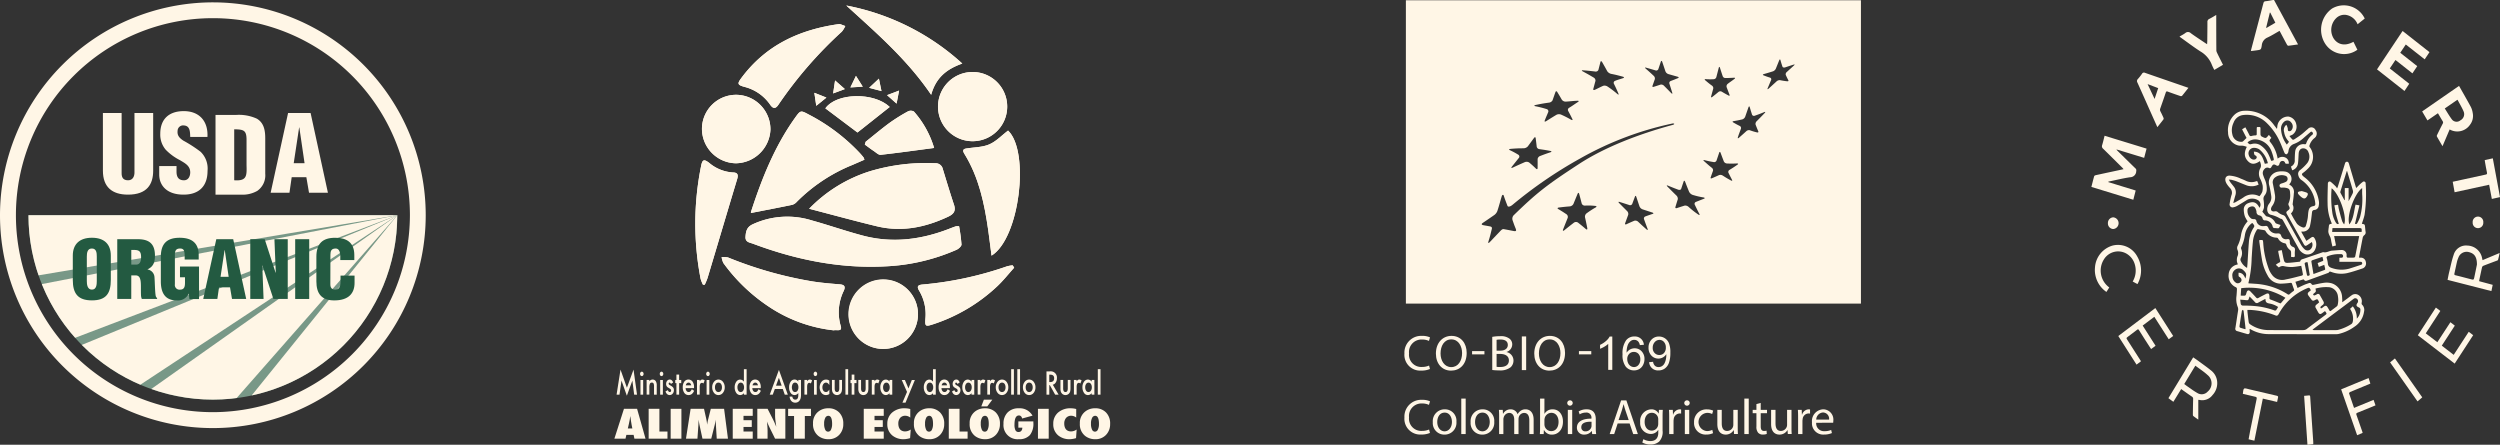
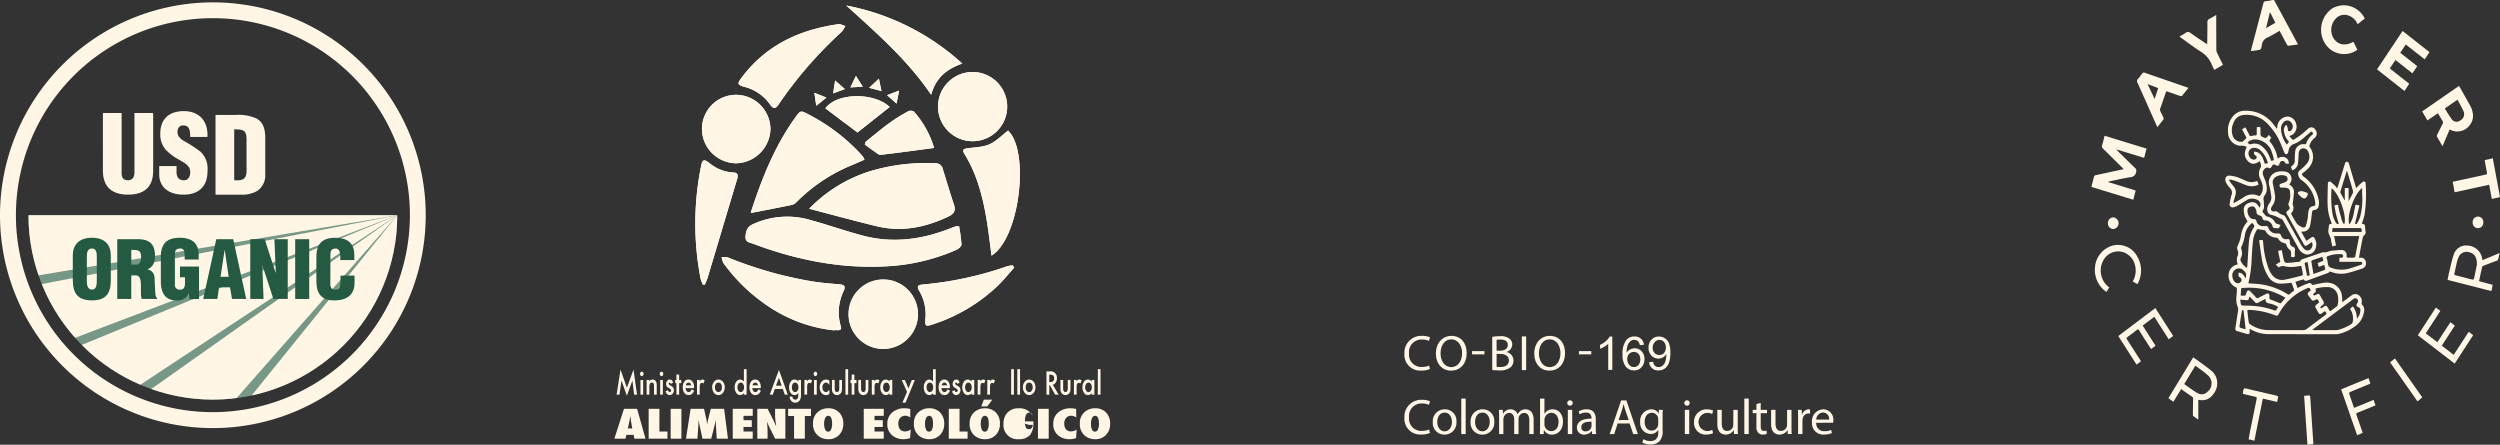
<svg xmlns="http://www.w3.org/2000/svg" viewBox="0 0 571.321 101.63" height="101.63" width="571.321">
  <rect x="0" y="0" width="571.321" height="101.63" fill="#333333" stroke="none" />
  <defs>
    <clipPath id="clip-path">
      <path fill="none" d="M405.311,3411.838a42.143,42.143,0,1,0,84.286,0Z" data-name="Trazado 731" id="Trazado_731" />
    </clipPath>
  </defs>
  <g transform="translate(1306.193 -4994.688)" data-name="Grupo 245" id="Grupo_245">
    <g transform="translate(-1705 1632.028)" data-name="Grupo 240" id="Grupo_240">
-       <path fill="#fff6e6" d="M720.091,3362.715v69.329H824.085v-69.329Zm68.495,18.029a12.842,12.842,0,0,0,1.875.016.671.671,0,0,0,.58-.485c.213-.815.323-1.231.543-2.1.071-.28.2-.3.279-.037.254.808.381,1.194.637,1.953a.647.647,0,0,0,.608.4c.686,0,1.12-.023,1.979-.069.258-.009.316.09.092.268-.628.494-.956.667-1.573,1.161a.718.718,0,0,0-.209.746c.258.693.387,1.033.651,1.7.087.219-.012.3-.22.191-.632-.339-.947-.514-1.575-.893a.685.685,0,0,0-.727.078c-.587.49-.875.723-1.448,1.166-.187.141-.289.058-.229-.163.185-.663.28-1.017.478-1.746a.686.686,0,0,0-.254-.679c-.642-.458-.945-.716-1.559-1.236C788.311,3380.841,788.346,3380.718,788.586,3380.744Zm-13.6-2.623c.864.245,1.293.372,2.145.623a.512.512,0,0,0,.642-.256c.234-.683.349-1.03.589-1.757.079-.227.224-.2.319.081.293.856.434,1.279.716,2.127a1.1,1.1,0,0,0,.66.646c.86.245,1.282.367,2.139.607.277.084.316.222.09.315-.7.288-1.037.427-1.716.679a.5.5,0,0,0-.243.637c.259.817.384,1.221.636,2.023.083.263-.026.3-.243.078-.647-.665-.977-1-1.642-1.665a.87.87,0,0,0-.785-.263c-.644.215-.961.316-1.593.513-.206.071-.321-.04-.252-.241.215-.6.323-.909.54-1.533a.838.838,0,0,0-.281-.762c-.707-.658-1.068-.986-1.795-1.619C774.676,3378.144,774.708,3378.042,774.988,3378.121Zm-14.395.607c1.108.085,1.656.143,2.744.274a.665.665,0,0,0,.748-.348c.192-.735.286-1.1.471-1.836.062-.245.24-.22.393.048.478.827.711,1.238,1.166,2.076a1.469,1.469,0,0,0,.9.6c1.016.2,1.388.3,2.618.628.34.09.393.243.148.333-.757.261-1.148.332-1.928.653a.48.48,0,0,0-.2.686c.42.839.619,1.284,1.007,2.187.129.3.007.326-.27.079a21.278,21.278,0,0,0-2.2-1.663,1.188,1.188,0,0,0-1-.176c-.765.335-1.146.564-1.924.917-.256.113-.406.014-.344-.212.2-.718.3-1.132.5-1.845a.808.808,0,0,0-.45-.763c-.961-.575-1.451-.849-2.437-1.383C760.205,3378.815,760.233,3378.7,760.593,3378.728Zm-10.817,7.913c1.323-.277,1.732-.341,2.984-.524a1.086,1.086,0,0,0,.845-.52c.272-.764.4-1.14.667-1.891.088-.242.27-.256.409-.03.432.7.642,1.065,1.06,1.783a1.064,1.064,0,0,0,.9.423c1.177-.07,1.45-.144,2.644-.2.346-.016.388.118.145.277-.916.594-1.2.834-2.009,1.323a.542.542,0,0,0-.256.7c.4.732.592,1.111.97,1.873.127.249-.009.316-.3.155a22.819,22.819,0,0,0-2.271-1.157,1.265,1.265,0,0,0-1.071.048c-.859.513-1.145.695-2.3,1.42-.321.2-.478.169-.358-.143.374-.956.5-1.185.808-1.951a.53.53,0,0,0-.415-.647,22.782,22.782,0,0,0-2.554-.646C749.332,3386.868,749.379,3386.731,749.776,3386.641Zm-5.717,10.036c1.208-.1,1.79-.125,2.914-.127a1.378,1.378,0,0,0,.993-.446c.566-.771.846-1.15,1.4-1.905.178-.245.353-.233.388.023.1.785.155,1.187.24,1.991a.728.728,0,0,0,.654.535c1.138.165,1.321.19,2.468.407.312.053.319.2.021.3-.917.307-1.388.478-2.351.847a.9.9,0,0,0-.589.707c.007.81.007,1.224,0,2.051-.005.274-.169.337-.367.143-.608-.585-.919-.871-1.575-1.416a1.123,1.123,0,0,0-1.021-.058c-1.053.462-1.587.7-2.67,1.213-.357.166-.482.092-.268-.171.638-.8.959-1.2,1.584-1.986a.488.488,0,0,0-.062-.744,17.13,17.13,0,0,0-1.981-1.071C743.567,3396.839,743.671,3396.709,744.059,3396.677Zm.716,18.786c-1.291-.245-1.4-.273-2.321-.439-.372-.069-.7.358-1.06.728-.942.981-1.231,1.3-2.122,2.226-.294.3-.439.258-.324-.1.34-1.088.448-1.511.7-2.566.091-.374.3-.794-.33-.912-.785-.148-.9-.164-1.483-.27-.6-.111-.447-.34-.145-.548.836-.568,1.115-.75,2.455-1.681a2.041,2.041,0,0,0,.921-1.235c.372-1.136.555-1.906.938-3.169.113-.369.362-.4.45-.136.284.873.5,1.4.85,2.33.1.273.529.266,1.106-.18a99.663,99.663,0,0,1,15.48-10.618,73.993,73.993,0,0,1,21.144-8.016c.543-.025.478.205.018.33-7.853,2.123-15.553,5.125-21.347,8.9-7.395,4.821-9.621,6.535-15,11.768a1.183,1.183,0,0,0-.211,1.175c.335.924.254.783.7,1.876C745.343,3415.308,745.347,3415.569,744.775,3415.463Zm18.7-5.406a21.138,21.138,0,0,0-2.072,1.344.971.971,0,0,0-.374.917c.213.954.314,1.439.515,2.452.065.333-.078.439-.316.24-.726-.623-1.088-.919-1.815-1.491a.819.819,0,0,0-.95.051c-.859.664-1.29,1.006-2.163,1.708-.289.229-.407.132-.273-.205.414-1.042.615-1.545,1.012-2.538a.758.758,0,0,0-.211-.889c-.757-.506-1.143-.753-1.914-1.213-.252-.15-.187-.307.141-.348,1.023-.129,1.526-.181,2.528-.264a1.047,1.047,0,0,0,.813-.588c.384-.943.573-1.4.938-2.277.12-.289.279-.291.356-.014.233.854.349,1.3.577,2.191a.739.739,0,0,0,.709.515,14.5,14.5,0,0,1,2.418.072C763.7,3409.75,763.727,3409.914,763.471,3410.057Zm13.049,1.473c-.7.228-1.047.351-1.753.607a.506.506,0,0,0-.236.668c.307.859.466,1.286.792,2.147.108.284-.009.34-.263.111-.764-.679-1.141-1.021-1.885-1.723a.927.927,0,0,0-.872-.238c-.719.3-1.081.462-1.822.806-.245.118-.368-.007-.277-.263.286-.783.422-1.159.692-1.9a.913.913,0,0,0-.27-.864c-.725-.725-1.083-1.085-1.8-1.808-.228-.236-.182-.355.1-.265.887.279,1.333.422,2.215.709a.524.524,0,0,0,.67-.248c.26-.7.388-1.041.637-1.711.078-.215.217-.161.31.116.281.85.424,1.281.718,2.145a1.21,1.21,0,0,0,.693.679c.891.291,1.332.434,2.226.723C776.688,3411.317,776.743,3411.456,776.52,3411.53Zm11.709-3.46c-.781.3-1.144.451-1.9.746a.468.468,0,0,0-.2.668c.4.833.6,1.244,1.03,2.064.136.266.014.324-.279.118a19.555,19.555,0,0,1-2.162-1.707,1.132,1.132,0,0,0-.933-.314c-.718.227-1.078.34-1.794.578-.238.076-.374-.053-.3-.287.214-.706.323-1.055.538-1.746a1.02,1.02,0,0,0-.346-.873c-.811-.789-1.211-1.2-1.993-1.988-.254-.265-.217-.374.085-.249.931.381,1.392.568,2.337.923.3.12.619.035.688-.187.227-.686.344-1.03.577-1.718.077-.219.227-.159.34.127.344.9.524,1.347.889,2.243a1.476,1.476,0,0,0,.79.72,17.425,17.425,0,0,0,2.5.591C788.415,3407.837,788.475,3407.971,788.229,3408.07Zm7.639-7.778c-.744.52-1.111.76-1.834,1.2a.531.531,0,0,0-.231.651c.326.656.492.982.823,1.614.115.213-.005.27-.257.137-.762-.412-1.138-.635-1.873-1.111a1,1,0,0,0-.842-.109c-.67.307-1,.451-1.649.728-.215.092-.333,0-.261-.2.2-.607.314-.909.533-1.522a.7.7,0,0,0-.295-.692c-.712-.561-1.058-.892-1.749-1.5-.224-.194-.187-.3.086-.231.831.207,1.252.3,2.11.443a.585.585,0,0,0,.647-.335c.24-.713.365-1.074.612-1.817.083-.238.224-.224.316.023.287.79.439,1.182.737,1.961a.855.855,0,0,0,.7.489,20.63,20.63,0,0,0,2.3-.007C796.055,3400,796.106,3400.123,795.868,3400.292Zm6.2-11.783c-.716.746-1.075,1.113-1.789,1.829a.873.873,0,0,0-.278.792c.243.623.366.935.624,1.538.081.194-.034.314-.263.256a12.618,12.618,0,0,1-1.691-.51.908.908,0,0,0-.8.24c-.683.628-1.044.937-1.676,1.494-.208.182-.314.132-.238-.109.229-.746.408-1.145.686-1.923a.531.531,0,0,0-.208-.652c-.635-.309-.945-.484-1.557-.84-.2-.12-.152-.24.1-.282.789-.131,1.189-.208,2-.4a1.062,1.062,0,0,0,.653-.612c.292-.832.437-1.254.735-2.113.092-.28.231-.319.3-.09.207.713.316,1.057.533,1.743a.479.479,0,0,0,.63.231c.848-.3,1.28-.455,2.148-.824C802.26,3388.169,802.3,3388.268,802.068,3388.509Zm6.721-10.9c-.626.573-.958.868-1.63,1.485a.7.7,0,0,0-.266.677c.231.51.351.757.6,1.231.086.152-.03.263-.254.233a15.652,15.652,0,0,1-1.658-.259,1.088,1.088,0,0,0-.808.307c-.7.642-1.056.97-1.771,1.617-.236.21-.345.185-.243-.06.314-.746.474-1.122.781-1.864a.4.4,0,0,0-.19-.561c-.633-.194-.942-.307-1.556-.55-.2-.083-.146-.207.122-.284.818-.233,1.229-.362,2.046-.612a1.2,1.2,0,0,0,.665-.6c.31-.767.467-1.146.771-1.912.1-.247.227-.28.285-.074.173.617.265.921.464,1.5.065.189.328.263.586.185.8-.263,1.2-.4,1.968-.642C808.956,3377.346,808.993,3377.429,808.789,3377.609Z" data-name="Trazado 586" id="Trazado_586" />
      <g data-name="Grupo 120" id="Grupo_120">
        <path fill="#fff6e6" d="M725.591,3446.986a4.93,4.93,0,0,1-2.032.365,3.6,3.6,0,0,1-3.8-3.891,3.83,3.83,0,0,1,4.019-4.042,4.136,4.136,0,0,1,1.826.342l-.24.811a3.6,3.6,0,0,0-1.552-.319,2.86,2.86,0,0,0-3,3.173,2.8,2.8,0,0,0,2.956,3.095,3.972,3.972,0,0,0,1.621-.321Z" data-name="Trazado 587" id="Trazado_587" />
      </g>
      <g data-name="Grupo 121" id="Grupo_121">
        <path fill="#fff6e6" d="M733.985,3443.307c0,2.654-1.61,4.053-3.575,4.053-2.032,0-3.459-1.57-3.459-3.9,0-2.444,1.519-4.042,3.575-4.042,2.1,0,3.459,1.61,3.459,3.889m-5.972.129c0,1.645.892,3.118,2.453,3.118,1.577,0,2.468-1.45,2.468-3.2,0-1.531-.8-3.134-2.455-3.134s-2.466,1.524-2.466,3.212" data-name="Trazado 588" id="Trazado_588" />
      </g>
      <g data-name="Grupo 122" id="Grupo_122">
        <path fill="#fff6e6" d="M738.041,3442.9v.743h-2.822v-.743Z" data-name="Trazado 589" id="Trazado_589" />
      </g>
      <g data-name="Grupo 123" id="Grupo_123">
        <path fill="#fff6e6" d="M739.827,3439.645a9.762,9.762,0,0,1,1.816-.159,3.187,3.187,0,0,1,2.113.559,1.625,1.625,0,0,1,.639,1.36,1.826,1.826,0,0,1-1.3,1.686v.025a1.984,1.984,0,0,1,1.586,1.931,2.073,2.073,0,0,1-.649,1.54,3.867,3.867,0,0,1-2.662.716,11.254,11.254,0,0,1-1.541-.09Zm.993,3.148h.9c1.051,0,1.665-.545,1.665-1.286,0-.9-.685-1.254-1.688-1.254a4.1,4.1,0,0,0-.88.067Zm0,3.692a5.216,5.216,0,0,0,.834.047c1.028,0,1.977-.381,1.977-1.5,0-1.051-.9-1.485-1.988-1.485h-.823Z" data-name="Trazado 590" id="Trazado_590" />
      </g>
      <g data-name="Grupo 124" id="Grupo_124">
        <rect fill="#fff6e6" transform="translate(746.586 3439.544)" height="7.695" width="0.993" data-name="Rectángulo 146" id="Rectángulo_146" />
      </g>
      <g data-name="Grupo 125" id="Grupo_125">
        <path fill="#fff6e6" d="M756.465,3443.307c0,2.654-1.61,4.053-3.575,4.053-2.032,0-3.459-1.57-3.459-3.9,0-2.444,1.519-4.042,3.574-4.042,2.1,0,3.46,1.61,3.46,3.889m-5.972.129c0,1.645.891,3.118,2.452,3.118,1.578,0,2.469-1.45,2.469-3.2,0-1.531-.8-3.134-2.455-3.134s-2.466,1.524-2.466,3.212" data-name="Trazado 591" id="Trazado_591" />
      </g>
      <g data-name="Grupo 126" id="Grupo_126">
        <path fill="#fff6e6" d="M762.459,3442.9v.743h-2.821v-.743Z" data-name="Trazado 592" id="Trazado_592" />
      </g>
      <g data-name="Grupo 127" id="Grupo_127">
        <path fill="#fff6e6" d="M725.591,3461.6a4.933,4.933,0,0,1-2.032.363,3.6,3.6,0,0,1-3.8-3.889,3.83,3.83,0,0,1,4.019-4.044,4.165,4.165,0,0,1,1.826.342l-.24.813a3.62,3.62,0,0,0-1.552-.321,2.86,2.86,0,0,0-3,3.173,2.8,2.8,0,0,0,2.956,3.095,3.973,3.973,0,0,0,1.621-.319Z" data-name="Trazado 593" id="Trazado_593" />
      </g>
      <g data-name="Grupo 128" id="Grupo_128">
        <path fill="#fff6e6" d="M731.643,3459.048a2.7,2.7,0,0,1-2.751,2.933,2.628,2.628,0,0,1-2.648-2.843,2.7,2.7,0,0,1,2.739-2.935,2.618,2.618,0,0,1,2.66,2.845m-4.383.055c0,1.208.7,2.125,1.679,2.125.958,0,1.676-.905,1.676-2.15,0-.933-.466-2.125-1.656-2.125s-1.7,1.1-1.7,2.15" data-name="Trazado 594" id="Trazado_594" />
      </g>
      <g data-name="Grupo 129" id="Grupo_129">
        <rect fill="#fff6e6" transform="translate(732.751 3453.749)" height="8.106" width="1.005" data-name="Rectángulo 147" id="Rectángulo_147" />
      </g>
      <g data-name="Grupo 130" id="Grupo_130">
        <path fill="#fff6e6" d="M740.285,3459.048a2.7,2.7,0,0,1-2.75,2.933,2.628,2.628,0,0,1-2.649-2.843,2.7,2.7,0,0,1,2.739-2.935,2.618,2.618,0,0,1,2.66,2.845m-4.383.055c0,1.208.7,2.125,1.679,2.125.958,0,1.676-.905,1.676-2.15,0-.933-.466-2.125-1.656-2.125s-1.7,1.1-1.7,2.15" data-name="Trazado 595" id="Trazado_595" />
      </g>
      <g data-name="Grupo 131" id="Grupo_131">
        <path fill="#fff6e6" d="M741.4,3457.825c0-.571-.014-1.037-.049-1.494h.88l.046.886h.037a1.9,1.9,0,0,1,1.732-1.013,1.637,1.637,0,0,1,1.566,1.1h.023a2.312,2.312,0,0,1,.616-.715,1.868,1.868,0,0,1,1.222-.388c.73,0,1.815.48,1.815,2.4v3.254H748.3v-3.127c0-1.063-.388-1.705-1.2-1.705a1.306,1.306,0,0,0-1.189.917,1.622,1.622,0,0,0-.079.5v3.411h-.981v-3.31c0-.88-.39-1.522-1.155-1.522a1.377,1.377,0,0,0-1.244,1.007,1.408,1.408,0,0,0-.079.492v3.333H741.4Z" data-name="Trazado 596" id="Trazado_596" />
      </g>
      <g data-name="Grupo 132" id="Grupo_132">
        <path fill="#fff6e6" d="M750.712,3461.855c.023-.377.046-.935.046-1.427v-6.681h.994v3.473h.023a2.06,2.06,0,0,1,1.882-1.016c1.371,0,2.341,1.143,2.33,2.817,0,1.979-1.245,2.961-2.476,2.961a1.966,1.966,0,0,1-1.85-1.044h-.037l-.043.917Zm1.04-2.215a1.822,1.822,0,0,0,.046.363,1.548,1.548,0,0,0,1.505,1.18c1.051,0,1.679-.857,1.679-2.125,0-1.106-.57-2.057-1.644-2.057a1.606,1.606,0,0,0-1.531,1.235,2.1,2.1,0,0,0-.055.409Z" data-name="Trazado 597" id="Trazado_597" />
      </g>
      <g data-name="Grupo 133" id="Grupo_133">
        <path fill="#fff6e6" d="M758.214,3454.777a.623.623,0,0,1-1.245,0,.613.613,0,0,1,.628-.628.6.6,0,0,1,.617.628m-1.118,1.552H758.1v5.526H757.1Z" data-name="Trazado 598" id="Trazado_598" />
      </g>
      <g data-name="Grupo 134" id="Grupo_134">
        <path fill="#fff6e6" d="M762.666,3461.855l-.079-.7h-.032a2.068,2.068,0,0,1-1.693.82,1.57,1.57,0,0,1-1.688-1.584c0-1.335,1.187-2.07,3.321-2.058v-.115a1.136,1.136,0,0,0-1.254-1.275,2.766,2.766,0,0,0-1.439.409l-.229-.663a3.422,3.422,0,0,1,1.816-.492c1.69,0,2.1,1.155,2.1,2.265v2.063a7.967,7.967,0,0,0,.09,1.327Zm-.148-2.819c-1.1-.026-2.339.168-2.339,1.245a.89.89,0,0,0,.946.958,1.377,1.377,0,0,0,1.337-.924,1.094,1.094,0,0,0,.056-.321Z" data-name="Trazado 599" id="Trazado_599" />
      </g>
      <g data-name="Grupo 135" id="Grupo_135">
        <path fill="#fff6e6" d="M768.491,3459.435l-.8,2.42h-1.027l2.614-7.694h1.2l2.626,7.694h-1.062l-.822-2.42Zm2.522-.776-.753-2.215c-.171-.505-.284-.96-.4-1.4h-.023c-.116.455-.238.924-.388,1.393l-.753,2.226Z" data-name="Trazado 600" id="Trazado_600" />
      </g>
      <g data-name="Grupo 136" id="Grupo_136">
        <path fill="#fff6e6" d="M778.8,3456.33c-.025.4-.046.846-.046,1.518v3.21a3.179,3.179,0,0,1-.787,2.519,2.922,2.922,0,0,1-2.01.661,3.57,3.57,0,0,1-1.838-.453l.25-.764a3.123,3.123,0,0,0,1.621.434c1.03,0,1.783-.538,1.783-1.931v-.617h-.024a1.971,1.971,0,0,1-1.759.922,2.468,2.468,0,0,1-2.351-2.693,2.652,2.652,0,0,1,2.489-2.933,1.835,1.835,0,0,1,1.723.961h.025l.044-.834Zm-1.039,2.18a1.51,1.51,0,0,0-.055-.457,1.45,1.45,0,0,0-1.407-1.06c-.958,0-1.644.806-1.644,2.088,0,1.085.55,1.984,1.633,1.984a1.468,1.468,0,0,0,1.392-1.026,1.72,1.72,0,0,0,.081-.536Z" data-name="Trazado 601" id="Trazado_601" />
      </g>
      <g data-name="Grupo 137" id="Grupo_137">
-         <path fill="#fff6e6" d="M780.264,3458.052c0-.648-.012-1.207-.049-1.722h.88l.035,1.085h.048a1.655,1.655,0,0,1,1.529-1.215.954.954,0,0,1,.284.04v.946a1.365,1.365,0,0,0-.341-.036,1.414,1.414,0,0,0-1.349,1.293,2.784,2.784,0,0,0-.044.466v2.945h-.993Z" data-name="Trazado 602" id="Trazado_602" />
-       </g>
+         </g>
      <g data-name="Grupo 138" id="Grupo_138">
        <path fill="#fff6e6" d="M784.956,3454.777a.623.623,0,0,1-1.245,0,.613.613,0,0,1,.628-.628.6.6,0,0,1,.617.628m-1.118,1.552h1.005v5.526h-1.005Z" data-name="Trazado 603" id="Trazado_603" />
      </g>
      <g data-name="Grupo 139" id="Grupo_139">
        <path fill="#fff6e6" d="M790.289,3461.65a3.665,3.665,0,0,1-1.587.321,2.629,2.629,0,0,1-2.753-2.822,2.811,2.811,0,0,1,2.97-2.935,3.334,3.334,0,0,1,1.393.288l-.229.772a2.355,2.355,0,0,0-1.164-.259,2.084,2.084,0,0,0-.034,4.157,2.823,2.823,0,0,0,1.233-.275Z" data-name="Trazado 604" id="Trazado_604" />
      </g>
      <g data-name="Grupo 140" id="Grupo_140">
        <path fill="#fff6e6" d="M795.929,3460.348c0,.571.011,1.074.046,1.5h-.892l-.057-.9h-.021a2.087,2.087,0,0,1-1.827,1.028c-.868,0-1.91-.48-1.91-2.42v-3.231h1.007v3.06c0,1.051.321,1.757,1.234,1.757a1.41,1.41,0,0,0,1.413-1.424v-3.393h1.007Z" data-name="Trazado 605" id="Trazado_605" />
      </g>
      <g data-name="Grupo 141" id="Grupo_141">
        <rect fill="#fff6e6" transform="translate(797.438 3453.749)" height="8.106" width="1.005" data-name="Rectángulo 148" id="Rectángulo_148" />
      </g>
      <g data-name="Grupo 142" id="Grupo_142">
        <path fill="#fff6e6" d="M801.181,3454.742v1.586h1.439v.767h-1.439v2.981c0,.679.194,1.067.753,1.067a2.282,2.282,0,0,0,.582-.064l.049.75a2.437,2.437,0,0,1-.892.141,1.4,1.4,0,0,1-1.085-.425,2.042,2.042,0,0,1-.388-1.436v-3.014h-.857v-.767h.857V3455Z" data-name="Trazado 606" id="Trazado_606" />
      </g>
      <g data-name="Grupo 143" id="Grupo_143">
        <path fill="#fff6e6" d="M808.215,3460.348c0,.571.012,1.074.046,1.5h-.891l-.058-.9h-.02a2.087,2.087,0,0,1-1.827,1.028c-.868,0-1.91-.48-1.91-2.42v-3.231h1.007v3.06c0,1.051.321,1.757,1.233,1.757a1.448,1.448,0,0,0,1.323-.914,1.419,1.419,0,0,0,.09-.51v-3.393h1.007Z" data-name="Trazado 607" id="Trazado_607" />
      </g>
      <g data-name="Grupo 144" id="Grupo_144">
        <path fill="#fff6e6" d="M809.724,3458.052c0-.648-.014-1.207-.049-1.722h.88l.035,1.085h.048a1.655,1.655,0,0,1,1.529-1.215.989.989,0,0,1,.287.04v.946a1.381,1.381,0,0,0-1.693,1.257,2.784,2.784,0,0,0-.044.466v2.945h-.993Z" data-name="Trazado 608" id="Trazado_608" />
      </g>
      <g data-name="Grupo 145" id="Grupo_145">
        <path fill="#fff6e6" d="M813.859,3459.276a1.77,1.77,0,0,0,1.893,1.919,3.639,3.639,0,0,0,1.529-.286l.171.718a4.511,4.511,0,0,1-1.838.344,2.567,2.567,0,0,1-2.716-2.79,2.686,2.686,0,0,1,2.593-2.981,2.344,2.344,0,0,1,2.282,2.6,3.687,3.687,0,0,1-.035.471Zm2.944-.721a1.431,1.431,0,0,0-1.395-1.632,1.664,1.664,0,0,0-1.54,1.632Z" data-name="Trazado 609" id="Trazado_609" />
      </g>
      <g data-name="Grupo 146" id="Grupo_146">
        <path fill="#fff6e6" d="M767.263,3447.181h-.931v-5.935a4.8,4.8,0,0,1-.882.641,6.142,6.142,0,0,1-.981.481v-.9a5.612,5.612,0,0,0,1.366-.89,3.485,3.485,0,0,0,.828-1.014h.6Z" data-name="Trazado 610" id="Trazado_610" />
        <path fill="#fff6e6" d="M774.482,3441.453l-.926.072a1.754,1.754,0,0,0-.352-.8,1.236,1.236,0,0,0-.932-.4,1.284,1.284,0,0,0-.781.248,2.129,2.129,0,0,0-.693.937,4.9,4.9,0,0,0-.264,1.754,2.152,2.152,0,0,1,.823-.761,2.2,2.2,0,0,1,1.019-.248,2.116,2.116,0,0,1,1.586.685,2.465,2.465,0,0,1,.655,1.773,2.907,2.907,0,0,1-.309,1.327,2.234,2.234,0,0,1-.846.939,2.3,2.3,0,0,1-1.221.326,2.387,2.387,0,0,1-1.9-.856,4.324,4.324,0,0,1-.735-2.823,5.053,5.053,0,0,1,.813-3.2,2.334,2.334,0,0,1,1.909-.87,2.033,2.033,0,0,1,2.153,1.889Zm-3.8,3.27a2.163,2.163,0,0,0,.2.921,1.52,1.52,0,0,0,.572.67,1.425,1.425,0,0,0,.771.23,1.312,1.312,0,0,0,1.014-.476,1.871,1.871,0,0,0,.424-1.293,1.752,1.752,0,0,0-.419-1.24,1.375,1.375,0,0,0-1.055-.453,1.435,1.435,0,0,0-1.071.453A1.63,1.63,0,0,0,770.679,3444.723Z" data-name="Trazado 611" id="Trazado_611" />
        <path fill="#fff6e6" d="M775.682,3445.426l.9-.082a1.556,1.556,0,0,0,.435.916,1.2,1.2,0,0,0,.823.284,1.422,1.422,0,0,0,.753-.2,1.61,1.61,0,0,0,.53-.525,3.092,3.092,0,0,0,.347-.888,4.681,4.681,0,0,0,.14-1.138c0-.042,0-.1-.005-.187a2.132,2.132,0,0,1-.764.722,2.068,2.068,0,0,1-1.048.277,2.118,2.118,0,0,1-1.593-.683,2.5,2.5,0,0,1-.652-1.8,2.556,2.556,0,0,1,.68-1.857,2.271,2.271,0,0,1,1.7-.7,2.429,2.429,0,0,1,1.353.4,2.487,2.487,0,0,1,.932,1.135,5.6,5.6,0,0,1,.318,2.135,6.89,6.89,0,0,1-.316,2.315,2.7,2.7,0,0,1-.939,1.312,2.434,2.434,0,0,1-1.462.45,2,2,0,0,1-2.132-1.884Zm3.814-3.347a1.822,1.822,0,0,0-.427-1.273,1.337,1.337,0,0,0-1.027-.471,1.419,1.419,0,0,0-1.082.507,1.879,1.879,0,0,0-.46,1.315,1.627,1.627,0,0,0,.437,1.177,1.443,1.443,0,0,0,1.079.452,1.381,1.381,0,0,0,1.063-.452A1.784,1.784,0,0,0,779.5,3442.079Z" data-name="Trazado 612" id="Trazado_612" />
      </g>
    </g>
    <g transform="translate(-1705 1632.028)" data-name="Grupo 241" id="Grupo_241">
      <path fill="#fff6e6" d="M939.06,3433.883a1.646,1.646,0,0,0-.47-1.609.552.552,0,0,1-.079-.414,1.659,1.659,0,0,0-.619-1.7,1.364,1.364,0,0,0-1.686,0c-.294.2-.561.422-.843.635-.411.3-.814.6-1.287.949,0-.271.005-.436,0-.607s-.021-.365-.033-.555a3.454,3.454,0,0,0-2.366-3.174,4.348,4.348,0,0,0-1.549-.147c-.855.094-1.7.3-2.546.475-.231.053-.391.063-.533-.168a.494.494,0,0,0-.655-.185c-.355.127-.716.246-1.066.4-.483.211-.952.449-1.473.69-.162-.477-.325-.939-.487-1.414.612-.185,1.173-.363,1.736-.52.069-.02.2-.013.224.028.246.421.563.274.876.16q2.253-.819,4.5-1.64c.112-.038.264-.076.317-.17.135-.257.313-.193.5-.13a6.433,6.433,0,0,0,3.641.295c1.231-.289,2.437-.7,3.65-1.107a1.221,1.221,0,0,0,.658-1.434,1.142,1.142,0,0,0-1.074-1c-.155-.006-.3,0-.472,0a1.546,1.546,0,0,1,0-.229c.28-1.462.549-2.93.843-4.387a1.062,1.062,0,0,1,.345-.518.75.75,0,0,0,.3-.779c-.056-.325-.077-.657-.11-.985-.063-.713-.073-.726-.715-.833-.016,0-.033-.04-.021-.03.208-.675.46-1.323.607-2a32.833,32.833,0,0,0,.249-7.2.4.4,0,0,0-.668-.341,8.452,8.452,0,0,0-.876.767c-.195.19-.378.4-.6.622-.061-.168-.112-.274-.14-.383q-.758-2.548-1.513-5.1c-.081-.274-.17-.536-.5-.52-.312.012-.386.271-.462.528-.536,1.746-1.074,3.485-1.617,5.229a3.036,3.036,0,0,1-.155.323,2.978,2.978,0,0,0-.3-.432,13.845,13.845,0,0,0-1.114-1.031c-.33-.251-.678-.04-.688.389-.031,1.508-.1,3.016-.061,4.524a11.382,11.382,0,0,0,.916,4.46.584.584,0,0,1,.028.178c-.6.109-.617.129-.68.815a8.332,8.332,0,0,0-.1.982,2.181,2.181,0,0,0,.18.683c.1.256.264.495.343.764.094.312.124.642.19.965s.147.647.221.982c.307-.086.561-.157.818-.233-.143-.734-.28-1.417-.422-2.138h5.722c-.307,1.594-.6,3.148-.914,4.7a.385.385,0,0,1-.279.218c-.411.025-.825,0-1.239.02-.327.02-.452-.084-.444-.47a1.116,1.116,0,0,0-1.175-1.284c-.7.01-1.4.1-2.113.14-.688.038-1.31.55-2.038.345-.051-.015-.117.028-.178.043-1.434.5-2.873.985-4.313,1.48-.3.107-.665.135-.774.571-.013.051-.119.089-.188.1-.9.092-1.81.226-2.714.254-.584.018-.733-.18-.881-.8-.16-.683-.289-1.386-.441-2.114-.269.061-.528.109-.8.17a3.126,3.126,0,0,0,.025.345c.125.609.241,1.219.389,1.815.063.272.068.424-.229.531a3.75,3.75,0,0,0-.741.5c.279.241.482.427.7.612a1.323,1.323,0,0,1,1.216-.289,8.189,8.189,0,0,0,1.8.185,19.228,19.228,0,0,0,2.095-.282c.132.653.274,1.31.386,1.97.012.074-.132.244-.224.262-1.231.309-2.457.66-3.7.881a2.863,2.863,0,0,1-3-.869,5.952,5.952,0,0,1-.759-1.2,20.862,20.862,0,0,1-1.4-6.369c-.066-.559-.028-.569-.543-.579-.107,0-.211.018-.338.025a3.135,3.135,0,0,0,0,.414c.185,1.295.352,2.589.573,3.874a10.694,10.694,0,0,0,1.323,3.8,3.363,3.363,0,0,0,2.957,1.874,20.224,20.224,0,0,0,2.219-.181c.223-.025.335.013.409.244.129.4.274.8.421,1.188a.338.338,0,0,1-.134.462,8.816,8.816,0,0,0-.82.66.354.354,0,0,1-.518.026c-.4-.254-.8-.5-1.221-.711a15.583,15.583,0,0,0-6.128-1.658c-.518-.038-1.039-.071-1.552-.1a.648.648,0,0,1-.012-.153,26.12,26.12,0,0,0,.726-5.562c.086-1.32.16-2.64.3-3.955a6,6,0,0,1,.841-2.475c.1-.163.19-.3.436-.236.412.109.838.134,1.257.221a.493.493,0,0,1,.327.177,2.923,2.923,0,0,0,2.567,1.539.442.442,0,0,1,.317.2,2.14,2.14,0,0,0,1.579,1.094.452.452,0,0,1,.282.269,2.305,2.305,0,0,0,.878,1.275.659.659,0,0,1,.216.426c.033.379.01.754.01,1.135.2.018.33.018.462.038.308.064.412-.068.4-.406a6.3,6.3,0,0,1,.023-1.107c.043-.416-.048-.678-.452-.812a1.109,1.109,0,0,1-.723-1.117c.015-.589-.127-.724-.67-.65a1.129,1.129,0,0,1-1.285-.739c-.167-.553-.475-.6-.924-.571a1.927,1.927,0,0,1-2.016-1.259c-.162-.361-.373-.531-.748-.439a1.812,1.812,0,0,1-.287.017,1.512,1.512,0,0,1-1.716-1.233.488.488,0,0,0-.508-.358,1.222,1.222,0,0,1-.66-.125,2.161,2.161,0,0,1-.858-1.83.782.782,0,0,1,.388-.754c.795-.381,1.292-.254,1.572.609a1.717,1.717,0,0,1,.1.419.769.769,0,0,0,.635.825.94.94,0,0,1,.774.795.574.574,0,0,0,.437.355,1.8,1.8,0,0,1,1.85,1.412.433.433,0,0,0,.475.345c.231-.005.47.043.708.046a.327.327,0,0,0,.264-.1c.13-.183.221-.393.369-.657-.336-.109-.612-.191-.887-.295a.574.574,0,0,1-.314-.205,2.637,2.637,0,0,0-1.914-1.44.5.5,0,0,1-.275-.152c-.264-.3-.512-.62-.789-.952a3.173,3.173,0,0,0,.376-.939,8.875,8.875,0,0,0-.087-1.714,1.238,1.238,0,0,1,.224-1.043,2.167,2.167,0,0,0,.5-1.483,5.146,5.146,0,0,0-.413-2.115,10.928,10.928,0,0,1-.447-1.167,1.277,1.277,0,0,1,.355-1.3.814.814,0,0,1,1.036-.205c.292.134.444-.084.576-.323.312-.553.523-.616,1.051-.3.244.139.465.175.642-.092a1.057,1.057,0,0,0,.115-.327c.114-.317.292-.556.629-.576a.591.591,0,0,1,.65.459.3.3,0,0,0,.2.165,5.039,5.039,0,0,0,.632.01,1.388,1.388,0,0,0-.477-1.231,1.594,1.594,0,0,0-2.051.064c-.021-.087-.031-.14-.041-.188a8.08,8.08,0,0,0-1.457-3.344c-.48-.6-.48-.6.013-1.178a.179.179,0,0,0,.023-.066c-.183-.215-.361-.423-.549-.647-.256.262-.464.63-.726.686-.279.05-.607-.193-.914-.308-.012,0-.03-.007-.035-.015-.081-.124-.226-.246-.236-.378-.023-.482-.021-.975-.008-1.467.01-.323-.157-.341-.371-.318s-.5-.127-.49.307-.005.848,0,1.272c.006.229-.071.328-.3.333a3.544,3.544,0,0,0-.861.127.4.4,0,0,1-.548-.259c-.277-.576-.581-1.132-.888-1.721-.265.16-.5.309-.747.457.183.368.35.69.515,1.012s.333.643.5.963c-.279.266-.533.533-.8.774a.472.472,0,0,1-.3.106,2.043,2.043,0,0,1-2.135-1.655,3.9,3.9,0,0,1,.266-2.693,2.67,2.67,0,0,1,2.036-1.744,6.51,6.51,0,0,1,5.593,1.838,13.918,13.918,0,0,1,3.051,4.465c.348.767.627,1.579.973,2.348a.537.537,0,0,0,.431.3c.14-.007.287-.218.381-.378a2.368,2.368,0,0,0,.1-.462,1.923,1.923,0,0,1,1.142-1.487,6.706,6.706,0,0,0,2.336-1.435c.492-.429.992-.855,1.49-1.279.17-.147.34-.208.5.025a.365.365,0,0,1-.066.574,4.149,4.149,0,0,0-1.353,1.929c-.089.219-.193.239-.4.211a1.876,1.876,0,0,0-2.12,1.589c-.084.653-.089,1.32-.112,1.98a1.479,1.479,0,0,1-.871,1.536c.1.292.191.561.29.848a1.847,1.847,0,0,0,1.322-1.566c.1-.742.112-1.5.16-2.252.051-.81.508-1.272,1.214-1.186a1.26,1.26,0,0,1,1.01.871,2.433,2.433,0,0,1-.269,2.5,10.935,10.935,0,0,1-1.587,1.559,1.055,1.055,0,0,0-.454,1.173,1.8,1.8,0,0,0,.828,1.2,7.45,7.45,0,0,1,2.833,4.067,6.716,6.716,0,0,1,.228,1.277.453.453,0,0,1-.376.538c-.761.129-1.058.424-1.2,1.244-.091.518-.084,1.056-.173,1.574a11.529,11.529,0,0,1-.4,1.637.545.545,0,0,1-.693.427,3.233,3.233,0,0,1-1.335-.82,20.34,20.34,0,0,1-1.389-2.389,1.633,1.633,0,0,0,.4-1.988.57.57,0,0,1,.005-.266c.086-.762.215-1.516.246-2.272a1.827,1.827,0,0,0-1.046-2.052c.071-.109.091-.157.122-.2a1.694,1.694,0,0,0-1.026-2.772,4.766,4.766,0,0,0-1.594,0,2.506,2.506,0,0,0-2.033,3.28c.175.743.309,1.5.416,2.256a2.2,2.2,0,0,1-.465,1.77,2.089,2.089,0,0,0-.35.685c-.269.846.01,1.729.739,1.874a7.305,7.305,0,0,1,2.165.886.177.177,0,0,0,.074.023c.307.017.457.238.6.5q1.7,3.084,3.425,6.149a2.748,2.748,0,0,0,1.579,1.452,1.918,1.918,0,0,0,2.117-.8,2.7,2.7,0,0,0,.081-2.737c-.271-.472-.472-.517-.9-.223-.332.234-.665.467-1.03.719-.406-.721-.782-1.392-1.183-2.1a1.821,1.821,0,0,1,.208-.033,1.667,1.667,0,0,0,1.83-1.442,17.243,17.243,0,0,0,.3-1.835c.056-.373.084-.757.137-1.138a.549.549,0,0,1,.544-.523,1.07,1.07,0,0,0,.99-.992,2.96,2.96,0,0,0,.028-1.023,8.487,8.487,0,0,0-3.265-5.435,2.836,2.836,0,0,1-.454-.4c-.188-.216-.219-.391.071-.6a8.712,8.712,0,0,0,1.142-.987,3.677,3.677,0,0,0,.383-4.971.392.392,0,0,1-.03-.312,3.462,3.462,0,0,1,1.079-1.653,1.291,1.291,0,0,0,.309-1.888,1.042,1.042,0,0,0-1.733-.259c-.5.4-.957.863-1.465,1.249-.543.421-1.12.794-1.691,1.16a.394.394,0,0,1-.4.013,9.053,9.053,0,0,1-.68-.8,6.064,6.064,0,0,0,.7-.3,2.235,2.235,0,0,0,.861-2.409,2.175,2.175,0,0,0-1.8-1.737,2.482,2.482,0,0,0-2.533,2.364c-.013.122-.036.243-.064.467-.254-.33-.442-.579-.64-.825a7.85,7.85,0,0,0-6.765-3.328,3.425,3.425,0,0,0-2.209.812,4.849,4.849,0,0,0-1.568,4.158,3.038,3.038,0,0,0,2.376,2.97c.355.074.731.008,1.091.064a4.867,4.867,0,0,1,.818.246c-.7,1.417-.582,2.43.314,3.321.734.731,1.557.713,2.674-.069.185.581.434,1.094.038,1.739a2.566,2.566,0,0,0,.081,2.391,6.491,6.491,0,0,1,.508,1.435,3.746,3.746,0,0,1-.087,1.465,3.9,3.9,0,0,1-.629.992c-.041-.015-.12-.046-.2-.068a3.381,3.381,0,0,0-3.391.292c-.612.444-1.287.789-1.94,1.172a2.422,2.422,0,0,1-.469.15c.18-.645.319-1.2.487-1.746a2.114,2.114,0,0,0-.368-2c-.251-.325-.515-.632-.762-.962a7.052,7.052,0,0,1-.37-.628,6.025,6.025,0,0,1,.619.044c.343.091.685.18,1.018.3.835.322,1.665.683,2.506,1a3.5,3.5,0,0,0,2.673-.213c-.12-.292-.224-.546-.33-.8a1.471,1.471,0,0,0-.267.061,2.937,2.937,0,0,1-2.35-.135c-.351-.172-.719-.322-1.09-.462a7.12,7.12,0,0,0-2.642-.711c-.736.011-1.087.536-.876,1.31a2.548,2.548,0,0,0,.36.721,6.915,6.915,0,0,0,.676.836,1.5,1.5,0,0,1,.317,1.6,2.383,2.383,0,0,0-.1.34,14.791,14.791,0,0,0-.325,1.655.668.668,0,0,0,.853.777,2.907,2.907,0,0,0,.859-.312c.792-.462,1.576-.95,2.36-1.432a2.607,2.607,0,0,1,2.542.211,1.213,1.213,0,0,1,.21,1.65c-.718-1.439-1.581-1.47-2.648-1.026a1.5,1.5,0,0,0-.944,1.475,5.1,5.1,0,0,0,.244,1.5,6.385,6.385,0,0,0,.642,1.14,6.176,6.176,0,0,0-1.518,3.173,8.192,8.192,0,0,1-.8,2.491,1.133,1.133,0,0,0-.01.855,1.872,1.872,0,0,1-.041,1.592,2.7,2.7,0,0,0-.084,1.066,2.539,2.539,0,0,0,.221.65c-.132.033-.233.068-.335.1a2.416,2.416,0,0,0-1.774,2.158,2.861,2.861,0,0,0,1.533,2.93.47.47,0,0,1,.358.5c-.018.511-.056,1.016-.1,1.529a4.983,4.983,0,0,0,.264,2.487,1.528,1.528,0,0,1,.094.876c-.21,1.328-.4,2.658-.611,3.986a.538.538,0,0,0,.411.7c.761.216,1.525.455,2.292.668.363.1.584-.125.571-.533-.007-.2-.023-.4-.035-.607.081,0,.106-.008.127,0,.089.039.175.092.261.14a8.258,8.258,0,0,0,3.948,1.018c5.151.018,10.306.013,15.46.013a2.2,2.2,0,0,0,.467-.033,10.032,10.032,0,0,0,3.724-1.683,4.87,4.87,0,0,0,2.171-3.42m-.424-28.257c0,.525-.01.954,0,1.386a15.829,15.829,0,0,1-.477,5.222,7.656,7.656,0,0,1-.609,1.343c-.163.3-.259.3-.561.218.337-1.383.672-2.769,1.023-4.209-.353-.066-.612-.119-.889-.17-.393,1.513-.4,3.166-1.414,4.514-.706-1.828,1.14-7.063,2.925-8.3m-3.592-3.686a1.509,1.509,0,0,1,.137-.244c.149.5.274.922.4,1.338.32,1.069.648,2.135.95,3.209a1.011,1.011,0,0,1-.071.614c-.267.566-.577,1.112-.924,1.77v-3h-.871v2.745c-.031,0-.061.005-.092.005-.3-.564-.614-1.13-.911-1.7a.378.378,0,0,1,0-.259c.455-1.493.922-2.986,1.387-4.473m-3.392,3.729c1.729,1.224,3.605,6.522,2.858,8.256a3.4,3.4,0,0,1-.446-.724c-.275-.876-.506-1.762-.737-2.653-.091-.355-.134-.721-.205-1.119-.272.038-.516.078-.843.127.135.738.241,1.454.409,2.147s.4,1.381.6,2.082c-.279.15-.469.008-.639-.231a5.972,5.972,0,0,1-.858-2.468,23.75,23.75,0,0,1-.14-5.417m.119,9.977c.021-.3.048-.569.079-.881h5.966c.726,0,.756.041.693.881Zm-1.02,5.547a6.983,6.983,0,0,1,2.609-.478c.145-.005.292,0,.434,0a.448.448,0,0,1,.419.668.281.281,0,0,1-.213.149,5.139,5.139,0,0,1-.574.005v.937h4.715c.215,0,.441-.02.492.282s-.167.378-.371.442c-.85.279-1.7.563-2.551.827a6.6,6.6,0,0,1-3.952-.116c-.6-.183-.93-.435-.978-1.12a6.106,6.106,0,0,0-.249-1.155.319.319,0,0,1,.219-.444m-3.582.954c.782-.277,1.569-.538,2.33-.792.054.046.081.064.087.084.213.977.327.731-.518,1.071-.191.079-.381.155-.61.249.092.294.173.558.272.876l1.239-.462c.076.332.155.645.216.959a.234.234,0,0,1-.1.188c-.846.318-1.694.625-2.582.95-.168-1-.33-1.927-.48-2.859a.355.355,0,0,1,.145-.264m-1.244.422c.223-.1.254.078.289.264.137.855.28,1.711.442,2.67a1.5,1.5,0,0,1-.4.2c-.073.012-.218-.13-.238-.226-.181-.82-.338-1.65-.508-2.47-.086-.414.236-.353.419-.439m-.719-4.258c.351.625.45.645,1.039.247.294-.2.594-.4.888-.6a1.409,1.409,0,0,1-.241,1.59,1,1,0,0,1-1.345.134,4.109,4.109,0,0,1-.831-.982c-1.216-2.14-2.406-4.3-3.6-6.451a1.008,1.008,0,0,0-.657-.485,3.449,3.449,0,0,1-1.079-.612.793.793,0,0,0-.7-.22.85.85,0,0,1-.251.035c-.554-.005-.772-.378-.543-.924a1.154,1.154,0,0,1,.144-.277,3.353,3.353,0,0,0,.622-2.828c-.111-.771-.276-1.528-.424-2.292a1.374,1.374,0,0,1,.539-1.48,2.477,2.477,0,0,1,2.277-.361.69.69,0,0,1,.538.625.723.723,0,0,1-.371.762,4.74,4.74,0,0,1-.954.365c-.368.1-.566.284-.508.581.074.358.307.417.612.384a3.176,3.176,0,0,1,.837.053c.747.142.937.371.96,1.216a4.445,4.445,0,0,1-.368,2.356.68.68,0,0,0,.071.5c.3.573.282.754-.211,1.112-.408.294-.441.446-.177.9q1.866,3.321,3.731,6.646m-4.437-27.813a1.083,1.083,0,0,1,1.66.165,1.343,1.343,0,0,1-.046,1.843.644.644,0,0,1-.548.107c-.206-.076-.19-.315-.2-.561a2.763,2.763,0,0,0-.33-.886,1.562,1.562,0,0,0-.506,1.686,3.865,3.865,0,0,0,.856,1.9c.079.1.157.2.254.327-.163.193-.312.384-.5.615a6.387,6.387,0,0,1-1.328-3.674,2.094,2.094,0,0,1,.686-1.523m-8.337,4.7a2.631,2.631,0,0,1,2.074-.673,4.172,4.172,0,0,1,3.47,2.881,9.417,9.417,0,0,1,.374,1.234c.167.653.154.655-.5.777-.167-.4-.31-.8-.49-1.173a5.361,5.361,0,0,0-2.056-2.452,2.5,2.5,0,0,0-1.874-.239c-.523.125-.548.127-1-.355m1.45,2.109c.071.379,0,.81.469.924.089.026.206.3.186.419a.619.619,0,0,1-.3.4c-.579.292-1.343-.211-1.526-.985a1.256,1.256,0,0,1,1.155-1.627,2.27,2.27,0,0,1,1.239.335,5.737,5.737,0,0,1,1.98,3.183c-.259.051-.467.084-.693.13-.46-1.346-.845-2.77-2.513-2.778m13.657,32.441c.005-.01.016-.01.028-.017.546-.417.546-.417.4-1.13a11.034,11.034,0,0,1,1.346-.272,8.752,8.752,0,0,1,1.843-.035,2.339,2.339,0,0,1,1.95,2.119,4.7,4.7,0,0,1-.079,1.965.545.545,0,0,1-.183.282c-.431.34-.881.655-1.312.995-.2.16-.3.1-.4-.1-.122-.223-.257-.447-.391-.668-.234-.4-.457-.454-.818-.2-.183.126-.355.286-.543.4-.069.038-.183-.013-.277-.026.015-.109-.007-.259.048-.325a4.414,4.414,0,0,1,.488-.414.567.567,0,0,0,.15-.771c-.264-.485-.541-.97-.818-1.452a.437.437,0,0,0-.657-.206,2.958,2.958,0,0,1-.564.269c-.1.025-.221-.066-.332-.107.035-.1.078-.2.121-.307m-6.443.962c-.373.447-.708.851-1.058,1.247-.031.035-.155,0-.226-.02-.7-.277-1.381-.572-2.084-.823-.219-.079-.3-.175-.282-.414.008-.1,0-.21,0-.317-.005-.645-.269-.82-.818-.538s-1.132.563-1.673.881c-.256.149-.406.1-.594-.12-.408-.467-.842-.914-1.274-1.36-.373-.386-.711-.282-.868.261-.211.731-.211.731-.9.719l-.442-.023c.041-.582.071-1.112.114-1.694a15.88,15.88,0,0,1,10.106,2.2m-10.19-9.078a2.474,2.474,0,0,0,.084-2.1.525.525,0,0,1,.015-.4,9.371,9.371,0,0,0,.823-2.7,4.3,4.3,0,0,1,1.34-2.562c.163-.137.379-.363.523-.1.137.229.46.447.18.856a7.015,7.015,0,0,0-1.127,3.437c-.134,1.609-.21,3.219-.314,4.828-.018.313-.056.622-.092.985a3.366,3.366,0,0,1-1.421-1.533.734.734,0,0,1-.011-.706m-.954,5.715a1.747,1.747,0,0,1-.967-1.521,1.524,1.524,0,0,1,.563-1.493,1.436,1.436,0,0,1,1.98.11c.658.614.731.914.414,1.871-.289-.813-.733-1.336-1.553-1.341,0,.262-.016.5.007.729a.35.35,0,0,0,.16.213c.427.246.607.619.462.97a.917.917,0,0,1-1.066.462m1.988,10.543c-.407-.117-.815-.224-1.211-.371a.358.358,0,0,1-.13-.3q.252-1.76.546-3.511c.01-.094.135-.168.208-.256.064.081.175.152.185.236.155,1.345.3,2.7.452,4.049,0,.035-.022.068-.05.155m-.493-5.415a.491.491,0,0,1-.568-.493c-.041-.251-.064-.512-.107-.86.434.038.8.061,1.173.1.672.066.672.069.891-.607.012-.043.033-.091.078-.213.44.462.841.866,1.222,1.287a.524.524,0,0,0,.718.135c.434-.239.876-.47,1.315-.7.107-.054.216-.1.31-.145.045.038.076.056.076.074-.038.7.363.865.9.959a5.136,5.136,0,0,1,1.972.785,6.562,6.562,0,0,1-.452.733.367.367,0,0,1-.348.071,17.675,17.675,0,0,0-4.521-1.015c-.883-.074-1.777-.109-2.658-.109m13.719,5.62c-2.727-.012-5.453.005-8.185-.025a7.393,7.393,0,0,1-3.995-1.351.74.74,0,0,1-.275-.452c-.111-.743-.188-1.492-.276-2.241-.016-.165-.018-.338-.031-.551.274,0,.516-.02.754,0a18.534,18.534,0,0,1,5.7,1.266c.337.142.533-.033.711-.345A13.061,13.061,0,0,1,926,3428.56c.546-.221.584-.2.907.439-.132.107-.269.213-.406.322-.356.29-.4.523-.135.9.221.315.457.614.688.921a.466.466,0,0,0,.678.148c.708-.366.711-.358,1.066.469-.2.176-.409.353-.622.523a.542.542,0,0,0-.147.759c.2.353.386.709.589,1.049.228.378.447.419.8.18.237-.165.457-.335.691-.505a.852.852,0,0,1,.107.079c.373.53.37.528-.127.893-1.361,1.026-2.727,2.041-4.082,3.072a1.313,1.313,0,0,1-.843.289m11.319-1.957a.813.813,0,0,1-.388.619,10.725,10.725,0,0,1-2.9,1.272,1.815,1.815,0,0,1-.467.066q-2.574,0-5.15,0a2.968,2.968,0,0,1-.3-.046,3.313,3.313,0,0,1,.241-.241q4.025-3.016,8.06-6.032c.361-.266.716-.548,1.076-.807a.6.6,0,0,1,.866.063.677.677,0,0,1,0,.9c-.3.457-.237.7.259.935.418.2.492.34.431.827a2.7,2.7,0,0,1-.807,1.777,4.375,4.375,0,0,0-.912-2.81c-.215.2-.416.381-.634.584a3.9,3.9,0,0,1,.634,2.9" data-name="Trazado 613" id="Trazado_613" />
      <path fill="#fff6e6" d="M965.952,3421.3a3.527,3.527,0,0,0-3.272-2.521,2.937,2.937,0,0,0-3.143,2.125c-.447,1.287-.708,2.655-1.036,3.995-.137.556-.236,1.125-.358,1.719,3.361.855,6.679,1.706,10.02,2.561.1-.5.2-.949.3-1.426-1.053-.287-2.069-.556-3.082-.828a1.327,1.327,0,0,1,0-.2c.213-1,.422-2.008.65-3.008a.555.555,0,0,1,.31-.325c1.005-.394,2.015-.769,3.031-1.148.112-.045.279-.094.3-.18.142-.5.246-1,.38-1.592-1.355.567-2.609,1.095-3.914,1.643-.069-.307-.114-.569-.188-.812m-1.67,4.63c-.155.7-.16.7-.821.531-1.17-.3-2.338-.615-3.508-.9-.241-.061-.292-.17-.238-.413.2-.881.378-1.772.583-2.653a4.7,4.7,0,0,1,.3-.891,2,2,0,0,1,2.447-1.328c1.231.312,1.82,1.1,1.815,2.843-.14.675-.353,1.747-.581,2.813" data-name="Trazado 614" id="Trazado_614" />
      <path fill="#fff6e6" d="M904.168,3447.38c-.939-.769-1.934-1.47-2.914-2.189-.394-.294-.805-.571-1.242-.868-1.893,3.123-3.762,6.2-5.663,9.332.393.29.751.554,1.132.83.609-.992,1.193-1.944,1.787-2.914.848.6,1.648,1.18,2.46,1.731a.55.55,0,0,1,.274.538c-.033,1.178-.048,2.356-.063,3.534,0,.12.018.295.091.351.366.291.759.548,1.15.83v-4.5a.541.541,0,0,1,.109-.023.5.5,0,0,1,.107.011,2.932,2.932,0,0,0,3.034-1.095,3.963,3.963,0,0,0,1.043-3.254,3.647,3.647,0,0,0-1.3-2.315m-.863,4.79a1.841,1.841,0,0,1-2.348.3c-.772-.419-1.478-.972-2.209-1.467-.256-.175-.5-.368-.789-.581l2.543-4.192c.965.731,1.942,1.351,2.79,2.133a2.441,2.441,0,0,1,.013,3.8" data-name="Trazado 615" id="Trazado_615" />
      <path fill="#fff6e6" d="M891.13,3435.059c1.11,1.742,2.194,3.43,3.29,5.136.358-.264.683-.508,1.023-.754l-4.079-6.382c-2.838,2.145-5.649,4.267-8.467,6.392,1.407,2.206,2.785,4.359,4.171,6.537.361-.277.686-.518,1.016-.769-.074-.117-.117-.193-.168-.269q-1.5-2.37-3.021-4.725c-.155-.238-.157-.355.082-.525q1.122-.819,2.216-1.678c.2-.16.3-.13.436.086.475.769.965,1.528,1.447,2.29.429.667.866,1.34,1.315,2.033.351-.254.681-.492,1.024-.749-.991-1.553-1.958-3.074-2.948-4.622.906-.678,1.765-1.328,2.663-2" data-name="Trazado 616" id="Trazado_616" />
      <path fill="#fff6e6" d="M959.549,3443.756c-.922-.714-1.81-1.4-2.724-2.105l2.978-4.574c-.335-.257-.658-.5-1.011-.78-.995,1.526-1.977,3.034-2.985,4.57-.886-.678-1.747-1.338-2.643-2.028,1.122-1.722,2.216-3.412,3.331-5.121-.353-.269-.675-.51-1.018-.769-1.386,2.132-2.752,4.219-4.123,6.326,2.831,2.181,5.613,4.323,8.418,6.479,1.424-2.191,2.823-4.334,4.227-6.494-.35-.267-.665-.515-1.013-.779-1.152,1.766-2.28,3.5-3.437,5.275" data-name="Trazado 617" id="Trazado_617" />
      <path fill="#fff6e6" d="M884.873,3420.688a4.123,4.123,0,0,1,1.78,2.333,4.913,4.913,0,0,1-.465,3.978c.383.2.741.4,1.092.581a6.3,6.3,0,0,0-.023-6.253,4.994,4.994,0,0,0-5.715-2.533,5.579,5.579,0,0,0-3.967,4.93,6.093,6.093,0,0,0,2.607,5.653c.213-.332.426-.667.655-1.025a4.78,4.78,0,0,1-1.229-6.408,3.81,3.81,0,0,1,5.265-1.256" data-name="Trazado 618" id="Trazado_618" />
      <path fill="#fff6e6" d="M936.768,3455.871c-.393-1.134-.779-2.221-1.137-3.318-.023-.066.117-.261.216-.3.952-.406,1.911-.787,2.866-1.186.586-.238,1.173-.49,1.79-.746-.143-.442-.269-.84-.407-1.269-2.107.865-4.17,1.716-6.27,2.586,1.221,3.511,2.432,6.979,3.653,10.485.444-.188.845-.363,1.262-.538-.043-.145-.071-.244-.1-.338-.437-1.249-.863-2.5-1.308-3.747-.094-.264-.078-.4.193-.51,1.153-.455,2.3-.937,3.45-1.4.226-.091.45-.185.7-.292-.155-.437-.3-.84-.439-1.259-1.5.622-2.955,1.218-4.466,1.84" data-name="Trazado 619" id="Trazado_619" />
      <path fill="#fff6e6" d="M912.652,3451.58c-.348-.079-.831-.269-1.018-.1-.221.193-.188.728-.275,1.183.957.226,1.889.454,2.826.665.3.063.4.16.322.525-.5,2.4-.98,4.8-1.465,7.2-.129.653-.243,1.315-.37,2l1.325.315c.647-3.23,1.284-6.416,1.927-9.619,1.117.264,2.17.515,3.262.769.071-.33.117-.627.193-.909.089-.3.048-.442-.274-.513-2.156-.5-4.3-1.015-6.453-1.51" data-name="Trazado 620" id="Trazado_620" />
      <path fill="#fff6e6" d="M945.016,3445.479c2.1,2.993,4.176,5.94,6.263,8.91.378-.322.711-.606,1.081-.924-2.1-2.978-4.163-5.925-6.247-8.89-.381.312-.731.6-1.1.9" data-name="Trazado 621" id="Trazado_621" />
      <path fill="#fff6e6" d="M926.976,3456.731c-.076-1.132-.158-2.269-.224-3.4-.015-.239-.083-.338-.309-.307-.346.04-.691.06-1.079.1.256,3.744.505,7.438.761,11.172.47-.04.889-.081,1.328-.114,0-.2.013-.36,0-.528-.155-2.31-.32-4.615-.477-6.918" data-name="Trazado 622" id="Trazado_622" />
      <path fill="#fff6e6" d="M914.57,3374.156c.9-.137.965-.127,1.115-1.1a2.143,2.143,0,0,1,1.317-1.825c.934-.434,1.82-1,2.747-1.521.084.155.155.277.221.4.485.916.972,1.832,1.47,2.746.061.117.21.272.3.259.731-.076,1.455-.193,2.237-.3-.541-.993-1.044-1.932-1.549-2.866q-1.973-3.645-3.94-7.289h-.221c-.576.1-1.144.231-1.723.282-.328.033-.419.193-.5.495-.914,3.5-1.845,7-2.764,10.492-.033.112-.049.226-.077.338.061.023.1.053.13.048.411-.053.822-.1,1.231-.16m2.965-8.621c.033,0,.064,0,.1,0,.376.759.762,1.518,1.16,2.318-.69.4-1.355.8-2.023,1.188-.028-.021-.051-.041-.081-.061q.423-1.722.845-3.44" data-name="Trazado 623" id="Trazado_623" />
      <path fill="#fff6e6" d="M886.871,3406.2c-2.122-.652-4.186-1.289-6.255-1.924l.008-.1c.045-.013.088-.031.137-.041,1.614-.33,3.219-.734,4.843-.97a1.408,1.408,0,0,0,1.394-1.424.575.575,0,0,0-.157-.576c-1.011-.975-2.013-1.963-3.014-2.953-.446-.431-.888-.873-1.332-1.312a.659.659,0,0,1,.045-.076c2.079.632,4.158,1.267,6.268,1.911.188-.723.366-1.4.551-2.112-3.216-.987-6.4-1.96-9.593-2.942-.193.756-.348,1.455-.556,2.13a.729.729,0,0,0,.233.848c1.467,1.434,2.922,2.884,4.377,4.331.091.086.167.19.282.325l-.5.116c-1.95.419-3.894.833-5.841,1.259-.14.031-.341.122-.371.232-.234.8-.429,1.619-.642,2.457,3.206.977,6.372,1.947,9.583,2.932.185-.731.36-1.414.538-2.115" data-name="Trazado 624" id="Trazado_624" />
      <path fill="#fff6e6" d="M953.545,3390.184c.817-.561,1.6-1.094,2.4-1.647.373.629.719,1.231,1.084,1.825a.48.48,0,0,1,.018.536q-.659,1.282-1.29,2.584a.483.483,0,0,0-.058.353c.409.733.835,1.449,1.292,2.236.566-1.327,1.1-2.579,1.632-3.83a3.521,3.521,0,0,0,4.692-1.13,3.27,3.27,0,0,0,.589-2.569,4.82,4.82,0,0,0-.409-1.389c-.871-1.622-1.792-3.209-2.726-4.864-2.849,1.97-5.634,3.9-8.431,5.837l1.211,2.058m6.862-4.739c.487.916,1.007,1.764,1.4,2.683a1.584,1.584,0,0,1-.741,2.036,1.342,1.342,0,0,1-1.955-.241c-.573-.762-1.053-1.61-1.609-2.473.992-.683,1.911-1.32,2.907-2" data-name="Trazado 625" id="Trazado_625" />
      <path fill="#fff6e6" d="M949.384,3381.8l-4.442-3.5,1.295-1.929c1.309,1.035,2.581,2.033,3.876,3.051.373-.556.721-1.076,1.1-1.642-1.313-1.036-2.582-2.041-3.882-3.059.434-.648.84-1.26,1.264-1.892,1.465,1.148,2.882,2.257,4.324,3.392.373-.561.718-1.082,1.094-1.645-2.056-1.615-4.08-3.211-6.146-4.836-1.96,2.945-3.9,5.851-5.844,8.773,2.107,1.655,4.181,3.293,6.275,4.938.379-.566.724-1.1,1.089-1.648" data-name="Trazado 626" id="Trazado_626" />
      <path fill="#fff6e6" d="M890.5,3388.76c.429.96.858,1.917,1.323,2.958.5-.638.962-1.2,1.4-1.783a.439.439,0,0,0,.008-.34c-.216-.492-.442-.974-.686-1.452a.78.78,0,0,1-.053-.7c.424-1.2.845-2.4,1.246-3.605.092-.269.193-.343.45-.249.957.358,1.921.693,2.886,1.018a.434.434,0,0,0,.389-.043c.487-.582.954-1.188,1.462-1.831-.34-.119-.627-.218-.914-.314-3-1.041-6.009-2.069-9.007-3.115a.5.5,0,0,0-.683.208,12.145,12.145,0,0,1-.952,1.206.652.652,0,0,0-.091.83c1.084,2.4,2.147,4.8,3.221,7.212m1.518-5.966c-.277.838-.538,1.617-.825,2.483-.541-1.16-1.046-2.229-1.6-3.4.85.322,1.607.612,2.424.921" data-name="Trazado 627" id="Trazado_627" />
      <path fill="#fff6e6" d="M937.537,3374.031c-.295-.594-.589-1.2-.9-1.82-2.409,1.32-4,.243-4.651-.983a3.754,3.754,0,0,1,.853-4.554,2.7,2.7,0,0,1,1.922-.632,3.429,3.429,0,0,1,2.82,2.165c.569-.459,1.105-.886,1.635-1.312a5.3,5.3,0,0,0-7.44-2.3,5.927,5.927,0,0,0-1.689,7.913,5.146,5.146,0,0,0,7.449,1.521" data-name="Trazado 628" id="Trazado_628" />
      <path fill="#fff6e6" d="M905.306,3374.12c-.018-1.95-.021-3.892-.026-5.839,0-.706,0-1.414,0-2.206-.581.338-1.076.653-1.589.906a.731.731,0,0,0-.426.762c.005,1.406-.021,2.808-.031,4.209,0,.254-.023.508-.038.812-.167-.106-.274-.175-.376-.238-1.117-.757-2.251-1.48-3.34-2.275a.925.925,0,0,0-1.272-.035c-.4.3-.856.52-1.323.8.15.119.231.2.328.261,1.492,1.061,2.962,2.183,4.5,3.166a6.033,6.033,0,0,1,2.569,3.044,12.213,12.213,0,0,0,.561,1.152c.683-.4,1.32-.774,1.983-1.17-.47-.939-.932-1.838-1.366-2.755a1.372,1.372,0,0,1-.157-.591" data-name="Trazado 629" id="Trazado_629" />
      <path fill="#fff6e6" d="M967.145,3402.075c.073.337-.013.429-.307.487-1.7.361-3.392.734-5.085,1.107-.8.17-1.592.35-2.43.53.148.815.285,1.59.432,2.394,2.643-.571,5.257-1.142,7.892-1.716.214,1.122.414,2.176.615,3.245.65-.145,1.234-.28,1.866-.417-.551-2.978-1.094-5.9-1.643-8.865-.632.135-1.223.27-1.848.407.025.175.036.317.064.452.144.794.271,1.586.444,2.376" data-name="Trazado 630" id="Trazado_630" />
      <path fill="#fff6e6" d="M963.885,3413.476a1.216,1.216,0,1,0,2.424.015,1.217,1.217,0,1,0-2.424-.015" data-name="Trazado 631" id="Trazado_631" />
      <path fill="#fff6e6" d="M880.527,3413.627a1.275,1.275,0,0,0,1.219,1.373,1.342,1.342,0,0,0,0-2.673,1.284,1.284,0,0,0-1.221,1.3" data-name="Trazado 632" id="Trazado_632" />
      <path fill="#fff6e6" d="M926.128,3407.328c.147-.292.1-.536-.175-.648-.4-.154-.8-.253-1.209-.38-.007.022-.015.043-.025.071a1.946,1.946,0,0,0-.434.04c-.122.036-.3.11-.338.219a.507.507,0,0,0,.115.411,4.615,4.615,0,0,0,.67.657c.652.511,1.01.4,1.4-.37" data-name="Trazado 633" id="Trazado_633" />
    </g>
    <g transform="translate(-1705 1632.028)" data-name="Grupo 243" id="Grupo_243">
      <path fill="#fff6e6" d="M583.719,3410.367c5.376,1.4,10.417,2.784,15.49,4.008,5.666,1.364,11.042.262,16.237-2.176,1.283-.6,1.862-1.3,1.376-2.751-.9-2.706-1.722-5.44-2.557-8.169a1.674,1.674,0,0,0-1.763-1.314,44.6,44.6,0,0,0-14.815,1.806,33.061,33.061,0,0,0-13.968,8.6m34.264,3.994a3.439,3.439,0,0,0-.695.008c-.408.14-.812.283-1.208.442-6.542,2.6-13.247,3.514-20.132,1.682-3.91-1.042-7.735-2.38-11.63-3.465a18.767,18.767,0,0,0-13.52.9c-1.347.64-1.548,1.632-1.621,2.86s.981,1.3,1.711,1.565c10.1,3.79,20.5,5.855,31.317,5.116a45.267,45.267,0,0,0,15.184-3.723c.489-.212,1.155-.815,1.146-1.21a37.271,37.271,0,0,0-.552-4.174m-21.631-15.2a2.555,2.555,0,0,0-.2-.518c-.264-.335-.541-.666-.829-.977a43.221,43.221,0,0,0-11.676-8.82c-1.888-1.015-1.9-1.012-3.176.768-4.672,6.548-7.6,13.919-10.057,21.5-.032.108.05.253.041.21,3.159-.617,6.266-1.21,9.376-1.85a2.246,2.246,0,0,0,1.044-.669,37.943,37.943,0,0,1,12.755-8.459q1.353-.6,2.717-1.184m-7,38.988c.634-.189,2.025.41,1.577-1.016a11.176,11.176,0,0,1,.707-8.034c.43-.989.122-1.376-.928-1.46-2.083-.169-4.174-.343-6.234-.669a89.988,89.988,0,0,1-19.306-5.475,4.843,4.843,0,0,0-1.449-.075,4.561,4.561,0,0,0,.41,1.364,40.322,40.322,0,0,0,10.219,9.849,33.2,33.2,0,0,0,15,5.516M625.4,3421.08c6.432-3.962,8.8-23.786,3.776-28.583-1.434,1.094-2.723,2.488-4.314,3.165s-3.493.646-5.256.937c-.934.151-.727.7-.39,1.242,3.3,5.358,4.561,11.353,5.431,17.459.265,1.862.489,3.726.753,5.78M600.492,3442.4a7.944,7.944,0,0,0,8.1-7.851,7.95,7.95,0,1,0-8.1,7.851m20.58-47.47a7.906,7.906,0,1,0-.006-15.812,7.906,7.906,0,0,0,.006,15.812m-61.849-2.981a7.889,7.889,0,0,0,7.77,8.025,8.04,8.04,0,0,0,7.883-7.662,7.9,7.9,0,0,0-7.816-7.985,7.808,7.808,0,0,0-7.837,7.622m31.495-23.807c-9.306,1.266-16.965,4.9-22.506,12.366-.963,1.3-.867,1.559.712,2.007a10.1,10.1,0,0,1,5.868,4.049c.706,1.036,1.288.969,1.928,0a94.338,94.338,0,0,1,14.486-16.688,5.376,5.376,0,0,0,.768-1.262c-.491-.187-.983-.367-1.256-.469m28,9.041a54.4,54.4,0,0,0-26.506-13.262c6.865,6.269,13.89,12.3,19.394,20.4,1.082-3.9,3.513-5.871,7.112-7.139m-59.254,50.542.4.006c.221-.538.492-1.05.657-1.6,2.258-7.511,4.48-15.033,6.746-22.541.3-.98.114-1.5-.945-1.513a9.256,9.256,0,0,1-5.457-2.2c-1.184-.894-1.548-.774-1.842.735a66.213,66.213,0,0,0-.1,25.791,7.426,7.426,0,0,0,.538,1.329m71.113-3.9c-.116-.177-.235-.355-.352-.532a7.5,7.5,0,0,0-1.294.23,79.436,79.436,0,0,1-19.306,4.154c-1.115.1-1.327.488-.751,1.44a10.426,10.426,0,0,1,1.423,6.3c-.126,1.844-.021,1.94,1.818,1.33a39.025,39.025,0,0,0,14.594-8.669c1.393-1.306,2.585-2.83,3.868-4.25m-18.294-27.355a22.009,22.009,0,0,0-4.622-8.334,1.459,1.459,0,0,0-1.35-.029,41.356,41.356,0,0,0-4.232,2.641c-1.859,1.367-3.627,2.857-5.434,4.3l-.2.642c.692.507,1.37,1.027,2.085,1.5.492.329,1.056.89,1.53.844,4.041-.451,8.061-1.024,12.226-1.568m-10.155-9.367c-3.642-3.447-12.191-3.234-14.7.317q3.669,2.759,7.336,5.516c2.426-1.92,4.861-3.849,7.365-5.833m-16.784-.267c.873-.7,1.472-1.19,2.318-1.876-1.024-.408-1.759-.7-2.757-1.094.166,1.108.279,1.873.439,2.97m18.358-.5c.215-1.12.364-1.894.573-2.976-1.067.407-1.786.675-2.749,1.041.768.687,1.315,1.175,2.176,1.935m-14.056-5.289c-.177,1.161-.288,1.906-.445,2.961,1-.372,1.7-.634,2.674-.994l-2.229-1.967m7.787,1.679c1.074.288,1.827.482,2.813.747-.215-1.059-.372-1.806-.584-2.836-.809.756-1.394,1.312-2.229,2.089m-4.287-.091c1.091-.064,1.789-.1,2.824-.171-.584-.931-.986-1.568-1.553-2.461-.451.942-.765,1.591-1.271,2.632" data-name="Trazado 634" id="Trazado_634" />
      <path fill="#fff6e6" d="M583.718,3410.367a33.13,33.13,0,0,1,13.972-8.595,44.583,44.583,0,0,1,14.815-1.807,1.671,1.671,0,0,1,1.76,1.315c.834,2.723,1.655,5.463,2.556,8.168.486,1.455-.087,2.15-1.375,2.752-5.2,2.438-10.574,3.54-16.238,2.176-5.073-1.222-10.108-2.612-15.49-4.009" data-name="Trazado 635" id="Trazado_635" />
      <path fill="#fff6e6" d="M617.983,3414.364a35.882,35.882,0,0,1,.55,4.171c.014.4-.655.992-1.143,1.211a45.226,45.226,0,0,1-15.185,3.723c-10.821.739-21.22-1.327-31.317-5.114-.73-.276-1.792-.326-1.71-1.565s.273-2.228,1.623-2.862a18.737,18.737,0,0,1,13.517-.9c3.9,1.085,7.721,2.423,11.63,3.456,6.886,1.832,13.59.928,20.133-1.682.392-.154.8-.3,1.207-.436a3.516,3.516,0,0,1,.695-.006" data-name="Trazado 636" id="Trazado_636" />
      <path fill="#fff6e6" d="M596.351,3399.158c-.908.4-1.812.788-2.72,1.181a38.047,38.047,0,0,0-12.749,8.459,2.192,2.192,0,0,1-1.048.672c-3.1.646-6.213,1.239-9.372,1.856a.26.26,0,0,1-.041-.218c2.458-7.578,5.385-14.943,10.053-21.491,1.271-1.789,1.289-1.792,3.18-.774a43.394,43.394,0,0,1,11.67,8.817q.437.48.835.977a2.357,2.357,0,0,1,.192.521" data-name="Trazado 637" id="Trazado_637" />
      <path fill="#fff6e6" d="M589.357,3438.147a33.215,33.215,0,0,1-15-5.516,40.261,40.261,0,0,1-10.216-9.849,4.294,4.294,0,0,1-.416-1.364,4.863,4.863,0,0,1,1.452.075,90.06,90.06,0,0,0,19.3,5.475c2.065.326,4.154.5,6.237.669,1.053.084,1.358.471.931,1.46a11.125,11.125,0,0,0-.71,8.034c.445,1.426-.943.827-1.577,1.016" data-name="Trazado 638" id="Trazado_638" />
      <path fill="#fff6e6" d="M625.4,3421.08c-.265-2.054-.489-3.922-.753-5.775-.873-6.111-2.13-12.1-5.431-17.459-.338-.552-.544-1.093.389-1.248,1.763-.293,3.666-.25,5.254-.93s2.883-2.077,4.317-3.171c5.018,4.794,2.656,24.627-3.776,28.583" data-name="Trazado 639" id="Trazado_639" />
      <path fill="#fff6e6" d="M600.5,3442.4a7.913,7.913,0,1,1,8.1-7.851,7.99,7.99,0,0,1-8.1,7.851" data-name="Trazado 640" id="Trazado_640" />
      <path fill="#fff6e6" d="M621.071,3394.928a7.908,7.908,0,1,1,7.918-7.915,7.909,7.909,0,0,1-7.918,7.915" data-name="Trazado 641" id="Trazado_641" />
      <path fill="#fff6e6" d="M618.716,3377.182c-3.6,1.271-6.03,3.238-7.112,7.139-5.5-8.1-12.529-14.132-19.394-20.4a54.4,54.4,0,0,1,26.506,13.262" data-name="Trazado 642" id="Trazado_642" />
      <path fill="#fff6e6" d="M630.576,3423.824c-1.283,1.419-2.481,2.944-3.869,4.25a39.017,39.017,0,0,1-14.591,8.662c-1.841.611-1.952.524-1.818-1.329a10.478,10.478,0,0,0-1.425-6.292c-.576-.948-.364-1.335.75-1.437a79.415,79.415,0,0,0,19.306-4.157,8.1,8.1,0,0,1,1.295-.235c.116.183.236.357.352.538" data-name="Trazado 643" id="Trazado_643" />
      <path fill="#fff6e6" d="M612.282,3396.468c-4.166.544-8.186,1.117-12.226,1.568-.475.052-1.045-.518-1.531-.844-.718-.477-1.393-1-2.085-1.5l.2-.643c1.807-1.437,3.575-2.932,5.434-4.3a40.118,40.118,0,0,1,4.236-2.641,1.468,1.468,0,0,1,1.346.029,22.063,22.063,0,0,1,4.623,8.334" data-name="Trazado 644" id="Trazado_644" />
      <path fill="#fff6e6" d="M559.223,3391.948a7.811,7.811,0,0,1,7.836-7.621,7.9,7.9,0,0,1,7.817,7.985,8.048,8.048,0,0,1-7.883,7.662,7.893,7.893,0,0,1-7.77-8.026" data-name="Trazado 645" id="Trazado_645" />
      <path fill="#fff6e6" d="M590.718,3368.14c.273.1.765.288,1.257.468a5.591,5.591,0,0,1-.768,1.269,94.016,94.016,0,0,0-14.487,16.682c-.64.972-1.221,1.036-1.928,0a10.129,10.129,0,0,0-5.867-4.052c-1.58-.445-1.676-.71-.713-2,5.541-7.459,13.2-11.1,22.506-12.366" data-name="Trazado 646" id="Trazado_646" />
      <path fill="#fff6e6" d="M559.461,3427.724a8.173,8.173,0,0,1-.541-1.329,66.233,66.233,0,0,1,.108-25.791c.291-1.509.654-1.629,1.836-.735a9.266,9.266,0,0,0,5.457,2.2c1.061.015,1.247.533.954,1.513-2.272,7.508-4.495,15.03-6.752,22.541a16.9,16.9,0,0,1-.657,1.6l-.405-.006" data-name="Trazado 647" id="Trazado_647" />
      <path fill="#fff6e6" d="M602.126,3387.1l-7.365,5.832q-3.661-2.75-7.336-5.515c2.516-3.552,11.059-3.77,14.7-.317" data-name="Trazado 648" id="Trazado_648" />
      <path fill="#fff6e6" d="M585.346,3386.838c-.166-1.1-.279-1.871-.442-2.973.992.39,1.731.686,2.758,1.093-.847.687-1.446,1.176-2.316,1.88" data-name="Trazado 649" id="Trazado_649" />
      <path fill="#fff6e6" d="M603.7,3386.335c-.861-.768-1.408-1.257-2.176-1.934.963-.367,1.681-.643,2.749-1.045-.21,1.082-.358,1.85-.573,2.979" data-name="Trazado 650" id="Trazado_650" />
      <path fill="#fff6e6" d="M589.644,3381.042c.867.766,1.437,1.269,2.231,1.967-.969.361-1.678.622-2.676.995.154-1.056.265-1.807.445-2.962" data-name="Trazado 651" id="Trazado_651" />
      <path fill="#fff6e6" d="M597.431,3382.724c.834-.785,1.419-1.332,2.231-2.094.212,1.033.369,1.78.587,2.839-.992-.262-1.745-.46-2.818-.745" data-name="Trazado 652" id="Trazado_652" />
      <path fill="#fff6e6" d="M593.144,3382.63c.506-1.041.82-1.69,1.271-2.632.567.893.969,1.53,1.553,2.461-1.035.067-1.733.107-2.824.171" data-name="Trazado 653" id="Trazado_653" />
      <path fill="#fff6e6" d="M539.713,3452.85l.9-5.722,1.46,4.136,1.513-4.136.8,5.722h-.655l-.41-3.211-1.26,3.456-1.225-3.459-.457,3.214Z" data-name="Trazado 654" id="Trazado_654" />
      <path fill="#fff6e6" d="M545.078,3448.1a.547.547,0,0,1,.119-.352.358.358,0,0,1,.285-.148.365.365,0,0,1,.288.148.559.559,0,0,1,.116.355.571.571,0,0,1-.116.358.351.351,0,0,1-.573,0,.559.559,0,0,1-.119-.361m.713,4.754h-.62v-3.357h.62Z" data-name="Trazado 655" id="Trazado_655" />
      <path fill="#fff6e6" d="M546.579,3449.492h.622v.306a.946.946,0,0,1,.733-.4.856.856,0,0,1,.733.37,1.77,1.77,0,0,1,.224,1.018v2.059h-.622v-1.87a1.526,1.526,0,0,0-.111-.692.409.409,0,0,0-.392-.189.444.444,0,0,0-.437.256,2.142,2.142,0,0,0-.128.881v1.614h-.622Z" data-name="Trazado 656" id="Trazado_656" />
      <path fill="#fff6e6" d="M549.581,3448.1a.562.562,0,0,1,.116-.352.367.367,0,0,1,.285-.148.347.347,0,0,1,.285.148.529.529,0,0,1,.12.355.541.541,0,0,1-.12.358.34.34,0,0,1-.282.148.365.365,0,0,1-.288-.148.574.574,0,0,1-.116-.361m.712,4.754h-.619v-3.357h.619Z" data-name="Trazado 657" id="Trazado_657" />
      <path fill="#fff6e6" d="M552.641,3450.066l-.515.34c-.079-.206-.177-.311-.3-.311a.2.2,0,0,0-.148.07.268.268,0,0,0-.064.183q0,.192.358.384a2.077,2.077,0,0,1,.669.486.985.985,0,0,1,.171.6,1.181,1.181,0,0,1-.288.812.882.882,0,0,1-.675.311q-.67,0-.956-.823l.532-.306a1.744,1.744,0,0,0,.169.306.358.358,0,0,0,.264.131c.216,0,.32-.12.32-.358a.5.5,0,0,0-.244-.387,2.005,2.005,0,0,0-.189-.114c-.058-.04-.128-.075-.186-.113a1.075,1.075,0,0,1-.381-.332.96.96,0,0,1-.143-.541,1.1,1.1,0,0,1,.241-.724.759.759,0,0,1,.594-.285c.343,0,.6.221.768.666" data-name="Trazado 658" id="Trazado_658" />
      <path fill="#fff6e6" d="M554.01,3450.217v2.63h-.62v-2.63h-.265v-.724h.265v-1.23h.62v1.23h.483v.724Z" data-name="Trazado 659" id="Trazado_659" />
      <path fill="#fff6e6" d="M557.411,3451.354h-1.923a1.142,1.142,0,0,0,.213.654.577.577,0,0,0,.488.242.53.53,0,0,0,.384-.137,1.836,1.836,0,0,0,.338-.506l.526.364a2.989,2.989,0,0,1-.259.442,1.6,1.6,0,0,1-.288.3,1.157,1.157,0,0,1-.334.172,1.278,1.278,0,0,1-.39.058,1.15,1.15,0,0,1-.963-.483,2.1,2.1,0,0,1-.366-1.294,2.16,2.16,0,0,1,.355-1.286,1.162,1.162,0,0,1,1.882-.012,2.16,2.16,0,0,1,.34,1.295Zm-.637-.634c-.087-.419-.3-.62-.628-.62a.5.5,0,0,0-.21.044.659.659,0,0,0-.186.122.765.765,0,0,0-.134.195,1.2,1.2,0,0,0-.09.259Z" data-name="Trazado 660" id="Trazado_660" />
      <path fill="#fff6e6" d="M558.09,3449.492h.619v.3a1.311,1.311,0,0,1,.3-.308.6.6,0,0,1,.323-.088.879.879,0,0,1,.514.2l-.285.707a.516.516,0,0,0-.343-.154c-.34,0-.509.317-.509.957v1.736h-.619Z" data-name="Trazado 661" id="Trazado_661" />
-       <path fill="#fff6e6" d="M560.192,3448.1a.532.532,0,0,1,.12-.352.35.35,0,0,1,.282-.148.368.368,0,0,1,.288.148.548.548,0,0,1,.116.355.56.56,0,0,1-.116.358.348.348,0,0,1-.57,0,.543.543,0,0,1-.12-.361m.716,4.754h-.622v-3.357h.622Z" data-name="Trazado 662" id="Trazado_662" />
      <path fill="#fff6e6" d="M561.563,3451.148a1.9,1.9,0,0,1,.419-1.242,1.271,1.271,0,0,1,1.009-.506,1.286,1.286,0,0,1,1.024.509,1.961,1.961,0,0,1,.416,1.265,1.911,1.911,0,0,1-.419,1.26,1.277,1.277,0,0,1-1.027.509,1.246,1.246,0,0,1-1.012-.512,1.99,1.99,0,0,1-.41-1.283m.637.012a1.3,1.3,0,0,0,.212.794.682.682,0,0,0,.579.3.7.7,0,0,0,.588-.3,1.31,1.31,0,0,0,.215-.78,1.345,1.345,0,0,0-.215-.785.706.706,0,0,0-.588-.291.684.684,0,0,0-.573.291,1.246,1.246,0,0,0-.218.768" data-name="Trazado 663" id="Trazado_663" />
      <path fill="#fff6e6" d="M568.808,3447.029h.622v5.821h-.622v-.352a1.062,1.062,0,0,1-.829.445,1.077,1.077,0,0,1-.916-.5,2.157,2.157,0,0,1-.361-1.28,2.106,2.106,0,0,1,.361-1.257,1.076,1.076,0,0,1,.9-.5,1.05,1.05,0,0,1,.844.483Zm-1.472,4.131a1.373,1.373,0,0,0,.2.788.637.637,0,0,0,.538.306.651.651,0,0,0,.555-.3,1.321,1.321,0,0,0,.216-.777,1.344,1.344,0,0,0-.216-.782.657.657,0,0,0-.549-.294.642.642,0,0,0-.536.3,1.315,1.315,0,0,0-.212.762" data-name="Trazado 664" id="Trazado_664" />
      <path fill="#fff6e6" d="M572.66,3451.354h-1.926a1.142,1.142,0,0,0,.216.654.577.577,0,0,0,.488.242.53.53,0,0,0,.384-.137,1.906,1.906,0,0,0,.338-.506l.526.364a2.989,2.989,0,0,1-.259.442,1.548,1.548,0,0,1-.29.3,1.121,1.121,0,0,1-.332.172,1.278,1.278,0,0,1-.39.058,1.159,1.159,0,0,1-.966-.483,2.124,2.124,0,0,1-.363-1.294,2.181,2.181,0,0,1,.352-1.286,1.162,1.162,0,0,1,1.882-.012,2.14,2.14,0,0,1,.343,1.295Zm-.637-.634c-.087-.419-.3-.62-.628-.62a.5.5,0,0,0-.21.044.659.659,0,0,0-.186.122.766.766,0,0,0-.134.195,1.058,1.058,0,0,0-.09.259Z" data-name="Trazado 665" id="Trazado_665" />
      <path fill="#fff6e6" d="M577.7,3451.558h-1.824l-.474,1.292h-.689l2.1-5.655,2.033,5.655h-.7Zm-.262-.756-.634-1.809-.66,1.809Z" data-name="Trazado 666" id="Trazado_666" />
      <path fill="#fff6e6" d="M581.857,3452.771c0,.16,0,.294-.011.413s-.023.233-.038.323a1.511,1.511,0,0,1-.253.649,1.153,1.153,0,0,1-1,.526,1.168,1.168,0,0,1-.884-.361,1.632,1.632,0,0,1-.413-1.029h.62a1.07,1.07,0,0,0,.119.378.623.623,0,0,0,.564.317c.454,0,.681-.346.681-1.05v-.468a1.06,1.06,0,0,1-.852.474,1.047,1.047,0,0,1-.9-.5,2.13,2.13,0,0,1-.352-1.256,2.27,2.27,0,0,1,.325-1.248,1.061,1.061,0,0,1,.931-.544,1,1,0,0,1,.844.474v-.381h.619Zm-.593-1.594a1.343,1.343,0,0,0-.209-.785.66.66,0,0,0-.544-.3.63.63,0,0,0-.556.326,1.629,1.629,0,0,0,0,1.512.623.623,0,0,0,.556.32.644.644,0,0,0,.564-.323,1.4,1.4,0,0,0,.189-.753" data-name="Trazado 667" id="Trazado_667" />
      <path fill="#fff6e6" d="M582.642,3449.492h.619v.3a1.273,1.273,0,0,1,.3-.308.583.583,0,0,1,.323-.088.884.884,0,0,1,.512.2l-.285.707a.52.52,0,0,0-.344-.154c-.34,0-.509.317-.509.957v1.736h-.619Z" data-name="Trazado 668" id="Trazado_668" />
      <path fill="#fff6e6" d="M584.746,3448.1a.546.546,0,0,1,.117-.352.348.348,0,0,1,.57,0,.534.534,0,0,1,.119.355.545.545,0,0,1-.119.358.342.342,0,0,1-.282.148.358.358,0,0,1-.288-.148.558.558,0,0,1-.117-.361m.713,4.754h-.622v-3.357h.622Z" data-name="Trazado 669" id="Trazado_669" />
      <path fill="#fff6e6" d="M588.334,3449.637v1.03a1.659,1.659,0,0,0-.381-.445.636.636,0,0,0-.389-.122.7.7,0,0,0-.582.308,1.214,1.214,0,0,0-.23.762,1.26,1.26,0,0,0,.221.78.7.7,0,0,0,.573.3.623.623,0,0,0,.4-.123,1.641,1.641,0,0,0,.389-.451v1.027a1.433,1.433,0,0,1-.756.245,1.306,1.306,0,0,1-1.041-.5,2.1,2.1,0,0,1,.005-2.527,1.3,1.3,0,0,1,1.042-.518,1.287,1.287,0,0,1,.75.238" data-name="Trazado 670" id="Trazado_670" />
      <path fill="#fff6e6" d="M589.556,3449.492v1.926c0,.559.177.832.526.832s.527-.273.527-.832v-1.926h.62v1.944a2.788,2.788,0,0,1-.079.692,1.2,1.2,0,0,1-.268.474,1.1,1.1,0,0,1-1.6,0,1.214,1.214,0,0,1-.273-.474,2.414,2.414,0,0,1-.076-.692v-1.944Z" data-name="Trazado 671" id="Trazado_671" />
      <rect fill="#fff6e6" transform="translate(592.013 3447.029)" height="5.821" width="0.62" data-name="Rectángulo 149" id="Rectángulo_149" />
      <path fill="#fff6e6" d="M594.059,3450.217v2.63h-.62v-2.63h-.268v-.724h.268v-1.23h.62v1.23h.483v.724Z" data-name="Trazado 672" id="Trazado_672" />
      <path fill="#fff6e6" d="M595.584,3449.492v1.926c0,.559.175.832.527.832s.523-.273.523-.832v-1.926h.623v1.944a2.728,2.728,0,0,1-.082.692,1.166,1.166,0,0,1-.267.474,1.036,1.036,0,0,1-.8.343,1.048,1.048,0,0,1-.8-.343,1.174,1.174,0,0,1-.271-.474,2.293,2.293,0,0,1-.079-.692v-1.944Z" data-name="Trazado 673" id="Trazado_673" />
      <path fill="#fff6e6" d="M598.038,3449.492h.623v.3a1.289,1.289,0,0,1,.3-.308.6.6,0,0,1,.325-.088.867.867,0,0,1,.512.2l-.285.707a.51.51,0,0,0-.343-.154c-.34,0-.506.317-.506.957v1.736h-.623Z" data-name="Trazado 674" id="Trazado_674" />
      <path fill="#fff6e6" d="M602.093,3449.493h.622v3.357h-.622v-.352a1.1,1.1,0,0,1-.824.445,1.086,1.086,0,0,1-.922-.5,2.165,2.165,0,0,1-.363-1.28,2.121,2.121,0,0,1,.363-1.26,1.075,1.075,0,0,1,.905-.5,1.051,1.051,0,0,1,.841.483Zm-1.472,1.667a1.381,1.381,0,0,0,.2.788.638.638,0,0,0,.538.306.653.653,0,0,0,.556-.3,1.321,1.321,0,0,0,.215-.777,1.344,1.344,0,0,0-.215-.782.658.658,0,0,0-.55-.294.651.651,0,0,0-.538.3,1.313,1.313,0,0,0-.209.762" data-name="Trazado 675" id="Trazado_675" />
      <path fill="#fff6e6" d="M606.086,3452.225l-1.207-2.731h.718l.823,1.928.765-1.928h.7l-2.138,5.184h-.71Z" data-name="Trazado 676" id="Trazado_676" />
      <path fill="#fff6e6" d="M612.029,3447.029h.626v5.821h-.626v-.352a1.06,1.06,0,0,1-.829.445,1.086,1.086,0,0,1-.916-.5,2.164,2.164,0,0,1-.361-1.28,2.113,2.113,0,0,1,.361-1.257,1.078,1.078,0,0,1,.905-.5,1.048,1.048,0,0,1,.84.483Zm-1.471,4.131a1.4,1.4,0,0,0,.2.788.643.643,0,0,0,1.091.006,1.308,1.308,0,0,0,.218-.777,1.33,1.33,0,0,0-.218-.782.643.643,0,0,0-1.082,0,1.286,1.286,0,0,0-.212.762" data-name="Trazado 677" id="Trazado_677" />
      <path fill="#fff6e6" d="M615.882,3451.354h-1.923a1.114,1.114,0,0,0,.215.654.572.572,0,0,0,.486.242.529.529,0,0,0,.384-.137,1.9,1.9,0,0,0,.34-.506l.524.364a2.906,2.906,0,0,1-.256.442,1.708,1.708,0,0,1-.291.3,1.125,1.125,0,0,1-.335.172,1.257,1.257,0,0,1-.386.058,1.153,1.153,0,0,1-.966-.483,2.118,2.118,0,0,1-.364-1.294,2.166,2.166,0,0,1,.352-1.286,1.162,1.162,0,0,1,1.882-.012,2.161,2.161,0,0,1,.34,1.295Zm-.637-.634c-.085-.419-.3-.62-.626-.62a.512.512,0,0,0-.212.044.688.688,0,0,0-.186.122.735.735,0,0,0-.131.195.98.98,0,0,0-.09.259Z" data-name="Trazado 678" id="Trazado_678" />
      <path fill="#fff6e6" d="M618.119,3450.066l-.512.34c-.081-.206-.18-.311-.3-.311a.2.2,0,0,0-.146.07.26.26,0,0,0-.066.183q0,.192.357.384a2.055,2.055,0,0,1,.669.486.96.96,0,0,1,.172.6,1.194,1.194,0,0,1-.285.812.892.892,0,0,1-.678.311c-.448,0-.765-.274-.957-.823l.532-.306a1.527,1.527,0,0,0,.172.306.358.358,0,0,0,.268.131c.209,0,.314-.12.314-.358a.5.5,0,0,0-.242-.387c-.064-.044-.125-.076-.189-.114s-.128-.075-.189-.113a1.113,1.113,0,0,1-.381-.332.968.968,0,0,1-.139-.541,1.106,1.106,0,0,1,.238-.724.764.764,0,0,1,.6-.285c.341,0,.594.221.765.666" data-name="Trazado 679" id="Trazado_679" />
      <path fill="#fff6e6" d="M620.83,3449.493h.625v3.357h-.625v-.352a1.041,1.041,0,0,1-1.745-.058,2.157,2.157,0,0,1-.361-1.28,2.113,2.113,0,0,1,.361-1.26,1.081,1.081,0,0,1,.9-.5,1.049,1.049,0,0,1,.841.483Zm-1.472,1.667a1.351,1.351,0,0,0,.207.788.632.632,0,0,0,.535.306.651.651,0,0,0,.555-.3,1.322,1.322,0,0,0,.216-.777,1.344,1.344,0,0,0-.216-.782.654.654,0,0,0-.549-.294.642.642,0,0,0-.536.3,1.292,1.292,0,0,0-.212.762" data-name="Trazado 680" id="Trazado_680" />
      <path fill="#fff6e6" d="M622.236,3449.492h.622v.3a1.237,1.237,0,0,1,.3-.308.586.586,0,0,1,.322-.088.867.867,0,0,1,.512.2l-.282.707a.522.522,0,0,0-.346-.154c-.34,0-.506.317-.506.957v1.736h-.622Z" data-name="Trazado 681" id="Trazado_681" />
      <path fill="#fff6e6" d="M624.434,3449.492h.62v.3a1.254,1.254,0,0,1,.3-.308.582.582,0,0,1,.32-.088.882.882,0,0,1,.515.2l-.285.707a.516.516,0,0,0-.343-.154c-.34,0-.509.317-.509.957v1.736h-.62Z" data-name="Trazado 682" id="Trazado_682" />
-       <path fill="#fff6e6" d="M626.368,3451.148a1.91,1.91,0,0,1,.419-1.242,1.264,1.264,0,0,1,1.009-.506,1.285,1.285,0,0,1,1.024.509,1.954,1.954,0,0,1,.413,1.265,1.9,1.9,0,0,1-.416,1.26,1.277,1.277,0,0,1-1.026.509,1.244,1.244,0,0,1-1.013-.512,2,2,0,0,1-.41-1.283m.634.012a1.284,1.284,0,0,0,.215.794.683.683,0,0,0,.579.3.7.7,0,0,0,.588-.3,1.3,1.3,0,0,0,.215-.78,1.338,1.338,0,0,0-.215-.785.707.707,0,0,0-.588-.291.686.686,0,0,0-.573.291,1.247,1.247,0,0,0-.221.768" data-name="Trazado 683" id="Trazado_683" />
      <rect fill="#fff6e6" transform="translate(629.887 3447.029)" height="5.821" width="0.622" data-name="Rectángulo 150" id="Rectángulo_150" />
      <rect fill="#fff6e6" transform="translate(631.294 3447.029)" height="5.821" width="0.622" data-name="Rectángulo 151" id="Rectángulo_151" />
      <path fill="#fff6e6" d="M632.575,3451.148a1.924,1.924,0,0,1,.416-1.242A1.272,1.272,0,0,1,634,3449.4a1.294,1.294,0,0,1,1.027.509,1.954,1.954,0,0,1,.413,1.265,1.919,1.919,0,0,1-.416,1.26,1.276,1.276,0,0,1-1.026.509,1.249,1.249,0,0,1-1.016-.512,2.011,2.011,0,0,1-.407-1.283m.634.012a1.278,1.278,0,0,0,.216.794.675.675,0,0,0,.575.3.694.694,0,0,0,.588-.3,1.3,1.3,0,0,0,.218-.78,1.338,1.338,0,0,0-.218-.785.7.7,0,0,0-.588-.291.678.678,0,0,0-.57.291,1.267,1.267,0,0,0-.221.768" data-name="Trazado 684" id="Trazado_684" />
      <path fill="#fff6e6" d="M639.4,3450.583l1.324,2.263h-.789l-1.216-2.178H638.6v2.178h-.643v-5.317h.754a1.427,1.427,0,0,1,1.634,1.556,1.753,1.753,0,0,1-.262.972,1.13,1.13,0,0,1-.686.526m-.8-.611h.2c.608,0,.913-.3.913-.875,0-.541-.3-.815-.887-.815h-.23Z" data-name="Trazado 685" id="Trazado_685" />
      <path fill="#fff6e6" d="M641.771,3449.492v1.926c0,.559.177.832.529.832s.524-.273.524-.832v-1.926h.62v1.944a2.74,2.74,0,0,1-.079.692,1.166,1.166,0,0,1-.267.474,1.1,1.1,0,0,1-1.6,0,1.2,1.2,0,0,1-.274-.474,2.415,2.415,0,0,1-.076-.692v-1.944Z" data-name="Trazado 686" id="Trazado_686" />
      <path fill="#fff6e6" d="M644.228,3449.492h.62v.3a1.35,1.35,0,0,1,.3-.308.6.6,0,0,1,.325-.088.879.879,0,0,1,.512.2l-.285.707a.516.516,0,0,0-.343-.154c-.34,0-.509.317-.509.957v1.736h-.62Z" data-name="Trazado 687" id="Trazado_687" />
      <path fill="#fff6e6" d="M648.283,3449.493h.622v3.357h-.622v-.352a1.044,1.044,0,0,1-1.749-.058,2.185,2.185,0,0,1-.36-1.28,2.14,2.14,0,0,1,.36-1.26,1.084,1.084,0,0,1,.908-.5,1.055,1.055,0,0,1,.841.483Zm-1.475,1.667a1.381,1.381,0,0,0,.206.788.638.638,0,0,0,.538.306.656.656,0,0,0,.556-.3,1.342,1.342,0,0,0,.212-.777,1.365,1.365,0,0,0-.212-.782.66.66,0,0,0-.553-.294.646.646,0,0,0-.535.3,1.292,1.292,0,0,0-.212.762" data-name="Trazado 688" id="Trazado_688" />
      <rect fill="#fff6e6" transform="translate(649.687 3447.029)" height="5.821" width="0.62" data-name="Rectángulo 152" id="Rectángulo_152" />
      <path fill="#fff6e6" d="M546.328,3462.913h-2.539l-.181-.867H541.95l-.2.867h-2.54l2.188-6.825H544.4Zm-3.01-2.33-.16-.795c-.009,0-.015-.043-.021-.119s-.052-.323-.125-.768c-.009-.055-.017-.119-.029-.206s-.029-.2-.049-.335l-.076-.64c-.009.061-.02.131-.032.207s-.029.163-.049.253c-.024.177-.044.305-.056.381s-.02.113-.023.128l-.169.826-.247,1.068Z" data-name="Trazado 689" id="Trazado_689" />
      <path fill="#fff6e6" d="M551.343,3462.912h-4.3v-6.827H549.5v5.189h1.844Z" data-name="Trazado 690" id="Trazado_690" />
      <rect fill="#fff6e6" transform="translate(552.071 3456.087)" height="6.824" width="2.458" data-name="Rectángulo 153" id="Rectángulo_153" />
      <path fill="#fff6e6" d="M565.169,3462.912H562.6l-.183-3.11-.082-1.242c-.02.239-.055.466-.09.678s-.078.431-.131.634l-.768,3.04h-2.007l-.657-3.046c-.041-.174-.093-.48-.16-.907-.009-.067-.026-.2-.056-.4l-.058,1.26-.215,3.092h-2.618l1.056-6.827h3.063l.512,2.3c.044.192.081.4.116.614s.058.462.091.721a8.688,8.688,0,0,1,.212-1.158l.619-2.475h3.04Z" data-name="Trazado 691" id="Trazado_691" />
      <path fill="#fff6e6" d="M566.259,3462.912v-6.827h4.567v1.608h-2.109v.995h1.891v1.542h-1.891v1.044h2.109v1.638Z" data-name="Trazado 692" id="Trazado_692" />
      <path fill="#fff6e6" d="M571.875,3462.912v-6.827h2.345l1.23,2.4c.07.136.143.3.23.485s.178.39.276.629l.256.6c-.09-.593-.157-1.1-.206-1.519a9.159,9.159,0,0,1-.07-1.058v-1.539h2.345v6.827h-2.345l-1.239-2.507c-.128-.271-.244-.521-.349-.757a6.673,6.673,0,0,1-.274-.672c.047.483.088.9.111,1.26s.035.669.035.931v1.745Z" data-name="Trazado 693" id="Trazado_693" />
      <path fill="#fff6e6" d="M582.73,3462.912h-2.458v-5.187h-1.358v-1.641h5.221v1.641h-1.4Z" data-name="Trazado 694" id="Trazado_694" />
      <path fill="#fff6e6" d="M591.522,3459.523a3.462,3.462,0,0,1-.948,2.533,3.26,3.26,0,0,1-2.458.975,3.619,3.619,0,0,1-2.3-.751,3.36,3.36,0,0,1-1.207-2.83,3.263,3.263,0,0,1,1.262-2.772,3.555,3.555,0,0,1,2.22-.716,3.318,3.318,0,0,1,2.5.969,3.551,3.551,0,0,1,.931,2.592m-2.551.014q0-1.854-.873-1.856a.787.787,0,0,0-.7.486,2.783,2.783,0,0,0-.253,1.326,2.994,2.994,0,0,0,.238,1.336.708.708,0,0,0,1.336.008,2.808,2.808,0,0,0,.247-1.3" data-name="Trazado 695" id="Trazado_695" />
      <path fill="#fff6e6" d="M596.2,3462.912v-6.827h4.567v1.608h-2.109v.995h1.891v1.542h-1.891v1.044h2.109v1.638Z" data-name="Trazado 696" id="Trazado_696" />
      <path fill="#fff6e6" d="M606.933,3460.813l-.143,1.972a5.277,5.277,0,0,1-1.466.247,3.979,3.979,0,0,1-2.571-.838,3.234,3.234,0,0,1-1.167-2.664,3.3,3.3,0,0,1,1.1-2.592,4.237,4.237,0,0,1,2.929-.972,4.6,4.6,0,0,1,1.216.169v1.949a1.857,1.857,0,0,0-1.129-.413,1.5,1.5,0,0,0-1.178.483,1.971,1.971,0,0,0-.424,1.344,2.338,2.338,0,0,0,.11.742,1.531,1.531,0,0,0,.3.552,1.282,1.282,0,0,0,.488.341,1.622,1.622,0,0,0,.661.119,2.233,2.233,0,0,0,1.277-.439" data-name="Trazado 697" id="Trazado_697" />
      <path fill="#fff6e6" d="M614.583,3459.523a3.471,3.471,0,0,1-.949,2.533,3.263,3.263,0,0,1-2.46.975,3.625,3.625,0,0,1-2.3-.751,3.369,3.369,0,0,1-1.207-2.83,3.263,3.263,0,0,1,1.262-2.772,3.56,3.56,0,0,1,2.219-.716,3.331,3.331,0,0,1,2.508.969,3.563,3.563,0,0,1,.931,2.592m-2.554.014c0-1.236-.294-1.856-.873-1.856a.789.789,0,0,0-.7.486,2.783,2.783,0,0,0-.253,1.326,2.953,2.953,0,0,0,.238,1.336.708.708,0,0,0,1.336.008,2.807,2.807,0,0,0,.247-1.3" data-name="Trazado 698" id="Trazado_698" />
      <path fill="#fff6e6" d="M619.932,3462.912h-4.3v-6.827h2.458v5.189h1.844Z" data-name="Trazado 699" id="Trazado_699" />
      <path fill="#fff6e6" d="M627.319,3459.519a3.49,3.49,0,0,1-.952,2.539,3.269,3.269,0,0,1-2.458.969,3.624,3.624,0,0,1-2.3-.742,3.367,3.367,0,0,1-1.207-2.836,3.269,3.269,0,0,1,1.26-2.772,3.573,3.573,0,0,1,2.222-.71,3.334,3.334,0,0,1,2.505.963,3.571,3.571,0,0,1,.934,2.589m-2.555.014c0-1.233-.29-1.847-.872-1.847a.768.768,0,0,0-.7.486,2.744,2.744,0,0,0-.253,1.326,3.033,3.033,0,0,0,.238,1.336.708.708,0,0,0,1.335.008,2.908,2.908,0,0,0,.247-1.309m.815-5.535-1.152,1.539h-1.364l.587-1.539Z" data-name="Trazado 700" id="Trazado_700" />
-       <path fill="#fff6e6" d="M631.53,3458.966h3.43v.282a4.151,4.151,0,0,1-.786,2.834,3.214,3.214,0,0,1-2.527.945,3.212,3.212,0,0,1-3.511-3.5,3.541,3.541,0,0,1,.936-2.607,3.425,3.425,0,0,1,2.563-.954,3.337,3.337,0,0,1,3.13,1.687l-2.38.649a.917.917,0,0,0-.244-.506.668.668,0,0,0-.48-.192q-1.012,0-1.015,2.094a2.827,2.827,0,0,0,.221,1.289.762.762,0,0,0,.716.4.874.874,0,0,0,.355-.07.646.646,0,0,0,.261-.2.878.878,0,0,0,.178-.306,1.3,1.3,0,0,0,.061-.41h-.908Z" data-name="Trazado 701" id="Trazado_701" />
+       <path fill="#fff6e6" d="M631.53,3458.966h3.43v.282a4.151,4.151,0,0,1-.786,2.834,3.214,3.214,0,0,1-2.527.945,3.212,3.212,0,0,1-3.511-3.5,3.541,3.541,0,0,1,.936-2.607,3.425,3.425,0,0,1,2.563-.954,3.337,3.337,0,0,1,3.13,1.687a.917.917,0,0,0-.244-.506.668.668,0,0,0-.48-.192q-1.012,0-1.015,2.094a2.827,2.827,0,0,0,.221,1.289.762.762,0,0,0,.716.4.874.874,0,0,0,.355-.07.646.646,0,0,0,.261-.2.878.878,0,0,0,.178-.306,1.3,1.3,0,0,0,.061-.41h-.908Z" data-name="Trazado 701" id="Trazado_701" />
      <rect fill="#fff6e6" transform="translate(636.01 3456.087)" height="6.824" width="2.458" data-name="Rectángulo 154" id="Rectángulo_154" />
      <path fill="#fff6e6" d="M644.853,3460.813l-.139,1.972a5.321,5.321,0,0,1-1.469.247,3.988,3.988,0,0,1-2.572-.838,3.243,3.243,0,0,1-1.163-2.664,3.293,3.293,0,0,1,1.1-2.592,4.234,4.234,0,0,1,2.93-.972,4.586,4.586,0,0,1,1.213.169v1.949a1.856,1.856,0,0,0-1.126-.413,1.49,1.49,0,0,0-1.178.483,1.957,1.957,0,0,0-.428,1.344,2.338,2.338,0,0,0,.111.742,1.52,1.52,0,0,0,.3.552,1.26,1.26,0,0,0,.486.341,1.627,1.627,0,0,0,.66.119,2.216,2.216,0,0,0,1.277-.439" data-name="Trazado 702" id="Trazado_702" />
      <path fill="#fff6e6" d="M652.5,3459.523a3.462,3.462,0,0,1-.948,2.533,3.259,3.259,0,0,1-2.458.975,3.619,3.619,0,0,1-2.3-.751,3.365,3.365,0,0,1-1.21-2.83,3.264,3.264,0,0,1,1.263-2.772,3.558,3.558,0,0,1,2.219-.716,3.324,3.324,0,0,1,2.508.969,3.554,3.554,0,0,1,.93,2.592m-2.551.014c0-1.236-.3-1.856-.872-1.856a.789.789,0,0,0-.7.486,2.724,2.724,0,0,0-.253,1.326,2.95,2.95,0,0,0,.239,1.336.725.725,0,0,0,.663.477.734.734,0,0,0,.672-.469,2.8,2.8,0,0,0,.247-1.3" data-name="Trazado 703" id="Trazado_703" />
    </g>
    <path fill="#fff6e6" transform="translate(-1705 1632.028)" d="M447.45,3363.2a48.644,48.644,0,1,1-48.643,48.645A48.708,48.708,0,0,1,447.45,3363.2m45.033,48.645a45.019,45.019,0,1,0-45.033,45.006,45.1,45.1,0,0,0,45.033-45.006" data-name="Trazado 1139" id="Trazado_1139" />
    <path fill="#789887" transform="translate(-1705 1632.028)" d="M489.6,3411.838a42.143,42.143,0,1,1-84.286,0Z" data-name="Trazado 1140" id="Trazado_1140" />
    <g transform="translate(-1705 1632.028)" data-name="Grupo 244" id="Grupo_244">
      <g clip-path="url(#clip-path)" data-name="Grupo 152" id="Grupo_152">
        <g data-name="Grupo 151" id="Grupo_151">
          <path fill="#fff6e6" d="M406.865,3425.705l82.734-13.867H403.353Z" data-name="Trazado 726" id="Trazado_726" />
          <path fill="#fff6e6" d="M414.715,3440.339l74.884-28.5-81.962,15.884Z" data-name="Trazado 727" id="Trazado_727" />
          <path fill="#fff6e6" d="M429.653,3451.389l59.946-39.55-72.826,29.944Z" data-name="Trazado 728" id="Trazado_728" />
          <path fill="#fff6e6" d="M450.311,3456.557l39.288-44.718L432.32,3452.3Z" data-name="Trazado 729" id="Trazado_729" />
          <path fill="#fff6e6" d="M454.879,3454.818l33.164-.241,1.555-42.738Z" data-name="Trazado 730" id="Trazado_730" />
        </g>
      </g>
    </g>
    <path fill="#fff6e6" transform="translate(-1705 1632.028)" d="M422.322,3388.491H426.6v13.745c0,.871.267,1.626,1.481,1.626,1.117,0,1.456-.976,1.456-1.749v-13.622h4.274v13.185c0,3.084-1.385,5.464-5.755,5.464-3.618,0-5.73-1.724-5.73-5.464Z" data-name="Trazado 1141" id="Trazado_1141" />
    <path fill="#fff6e6" transform="translate(-1705 1632.028)" d="M439.148,3400.608v1.282c0,1.047.341,1.97,1.7,1.97,1,0,1.432-.9,1.432-1.82,0-1.53-1.262-2.112-2.38-2.795a12.121,12.121,0,0,1-3.227-2.375,5.317,5.317,0,0,1-1.24-3.642c0-3.424,2.065-5.173,5.366-5.173,3.716,0,5.61,2.474,5.414,5.9h-3.933c-.046-1.071,0-2.525-1.407-2.621a1.263,1.263,0,0,0-1.481,1.213c-.123,1.091.437,1.651,1.287,2.233a30.319,30.319,0,0,1,3.981,2.574,5.348,5.348,0,0,1,1.577,4.342c0,3.5-1.94,5.443-5.487,5.443-3.907,0-5.558-2.183-5.558-4.59v-1.941Z" data-name="Trazado 1142" id="Trazado_1142" />
    <path fill="#fff6e6" transform="translate(-1705 1632.028)" d="M452.331,3392.207c2.088.044,2.793.167,2.818,2.3v5.949c.073,2.432.046,3.6-2.818,3.4Zm1.481,14.933a6.809,6.809,0,0,0,3.788-.855,4.321,4.321,0,0,0,1.822-3.927v-8.086c0-1.749-.268-3.522-1.918-4.492a9.811,9.811,0,0,0-4.809-.85h-4.637v18.21Z" data-name="Trazado 1143" id="Trazado_1143" />
-     <path fill="#fff6e6" transform="translate(-1705 1632.028)" d="M468.406,3399.951H465.93l1.235-8.156h.049Zm-3.449,6.75.511-3.542h3.35l.607,3.542h4.32l-3.957-18.21H464.64l-3.981,18.21Z" data-name="Trazado 1144" id="Trazado_1144" />
    <path fill="#235a41" transform="translate(-1705 1632.028)" d="M420.926,3426.9c0,.778-.072,1.947-1.111,1.947s-1.166-1.169-1.166-1.947v-5.61c0-.838.127-1.84,1.147-1.84,1.058,0,1.13,1,1.13,1.84Zm3.205-5.829c0-2.62-1.511-4.079-4.316-4.079s-4.371,1.459-4.371,4.079v5.556c0,3.075,1.129,4.679,4.371,4.679s4.316-1.6,4.316-4.679Z" data-name="Trazado 1145" id="Trazado_1145" />
    <path fill="#235a41" transform="translate(-1705 1632.028)" d="M428.81,3419.783c1.567-.037,2.24.032,2.24,1.658,0,.832-.219,1.692-1.147,1.692H428.81Zm0,5.809h1.056c.747.051,1,.6,1.093,1.439s.017,1.967.074,3.168a2.7,2.7,0,0,0,.182.779h3.495v-.179a1.256,1.256,0,0,1-.31-.472c-.182-.879-.2-3.227-.29-4.318a1.881,1.881,0,0,0-1.584-1.766v-.034c1.346-.619,1.692-1.658,1.692-3.117,0-2.714-1.311-3.768-3.932-3.768h-4.681v13.654h3.2Z" data-name="Trazado 1146" id="Trazado_1146" />
    <path fill="#235a41" transform="translate(-1705 1632.028)" d="M442.1,3431l-.147-1.22h-.035a2.687,2.687,0,0,1-2.768,1.53c-2.714,0-3.588-1.879-3.588-4.352v-5.613c0-2.966,1.365-4.349,4.3-4.349,2.731,0,4.352,1.161,4.352,3.952v1.016h-3.205v-.741c0-1.167-.145-1.749-1-1.769-1-.017-1.238.528-1.238,1.422v6.755a1.064,1.064,0,0,0,1.184,1.22c1.093,0,1.13-.874,1.13-1.748v-1.074h-1.147v-2.458h4.352V3431Z" data-name="Trazado 1147" id="Trazado_1147" />
    <path fill="#235a41" transform="translate(-1705 1632.028)" d="M451.063,3425.914h-1.856l.928-6.113h.034Zm-2.586,5.067.383-2.657h2.513l.454,2.657h3.242L452.1,3417.32h-3.861l-2.986,13.661Z" data-name="Trazado 1148" id="Trazado_1148" />
    <path fill="#235a41" transform="translate(-1705 1632.028)" d="M458.784,3423.332l-.037.039.292,7.606H456v-13.653h3.3l2.476,7.628h.054l-.309-7.628h3.043v13.653h-3.279Z" data-name="Trazado 1149" id="Trazado_1149" />
    <rect fill="#235a41" transform="translate(-1238.733 5049.351)" height="13.661" width="3.205" data-name="Rectángulo 271" id="Rectángulo_271" />
    <path fill="#235a41" transform="translate(-1705 1632.028)" d="M476.575,3422.095v-.872c0-1.167-.418-1.769-1.02-1.769-1-.017-1.238.528-1.238,1.422l-.017,6.755c0,.761.307,1.22,1.147,1.22,1.091,0,1.182-1.129,1.182-1.967v-1.24h3.205v1.677c0,2.351-1.346,3.989-4.625,3.989-2.95,0-4.1-1.57-4.1-4.355v-5.609c0-2.967,1.366-4.35,4.3-4.35,2.732,0,4.37,1.161,4.37,3.952v1.147Z" data-name="Trazado 1150" id="Trazado_1150" />
  </g>
</svg>